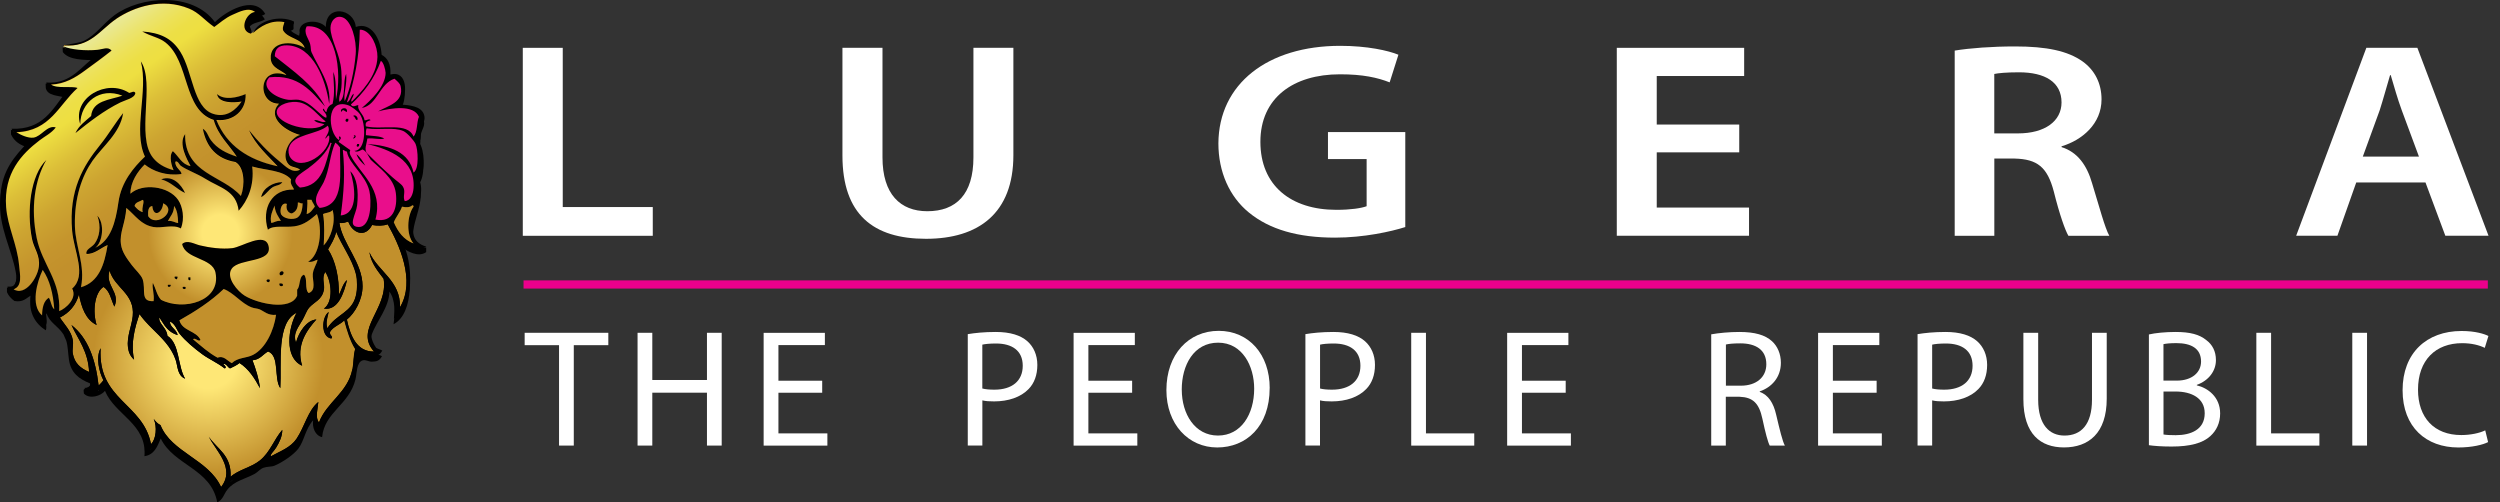
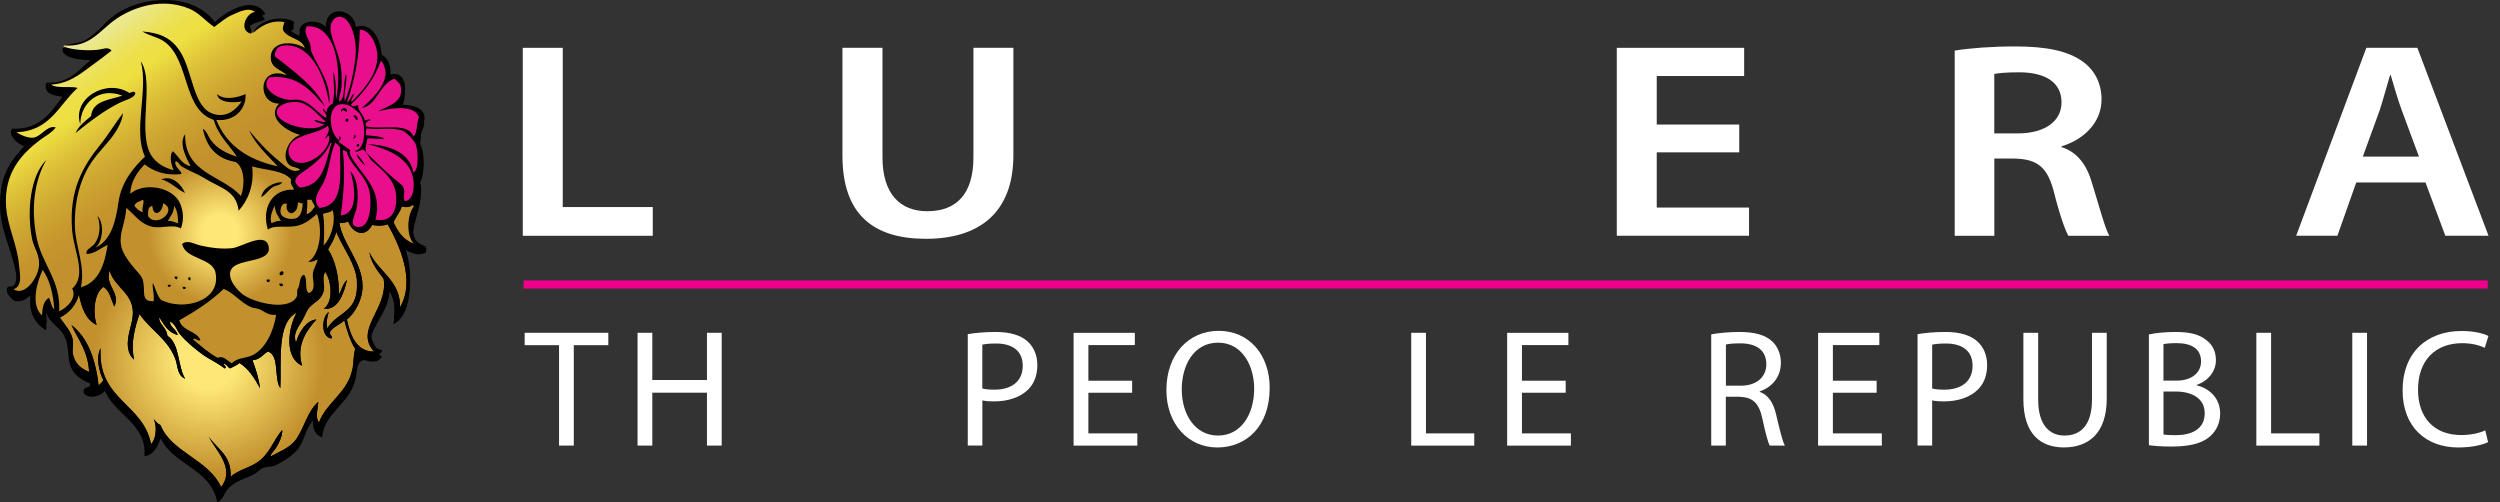
<svg xmlns="http://www.w3.org/2000/svg" width="204" height="41" viewBox="0 0 204 41" fill="none">
  <rect x="0" y="0" width="204" height="41" fill="#333333" stroke="none" />
  <g id="logo-lugera 2" clip-path="url(#clip0_1362_1048)">
    <g id="Group">
      <g id="Group_2">
        <path id="Vector" d="M42.66 3.903H45.92V16.895H53.266V19.241H42.66V3.903Z" fill="white" />
        <path id="Vector_2" d="M72.011 3.903V12.845C72.011 15.848 73.471 17.236 75.668 17.236C78.029 17.236 79.432 15.848 79.432 12.845V3.903H82.692V12.663C82.692 17.395 79.856 19.486 75.559 19.486C71.262 19.486 68.743 17.508 68.743 12.686V3.903H72.004H72.011Z" fill="white" />
-         <path id="Vector_3" d="M114.667 18.529C113.529 18.892 111.301 19.391 108.941 19.391C105.919 19.391 103.612 18.733 101.913 17.345C100.321 16.048 99.421 14.024 99.421 11.702C99.447 6.834 103.449 3.74 109.365 3.74C111.566 3.74 113.287 4.126 114.111 4.466L113.396 6.721C112.417 6.335 111.222 6.063 109.342 6.063C105.526 6.063 102.848 7.995 102.848 11.57C102.848 15.144 105.34 17.122 109.051 17.122C110.242 17.122 111.093 16.986 111.517 16.827V12.98H108.362V10.775H114.671V18.533L114.667 18.529Z" fill="white" />
        <path id="Vector_4" d="M141.922 12.432H135.19V16.937H142.721V19.237H131.93V3.903H142.323V6.203H135.19V10.163H141.922V12.44V12.432Z" fill="white" />
        <path id="Vector_5" d="M159.499 4.129C160.743 3.925 162.548 3.789 164.431 3.789C167.003 3.789 168.728 4.152 169.946 5.018C170.925 5.722 171.485 6.792 171.485 8.112C171.485 10.09 169.919 11.433 168.225 11.936V12.004C169.526 12.413 170.294 13.483 170.717 14.962C171.3 16.872 171.776 18.65 172.121 19.24H168.781C168.516 18.786 168.066 17.534 167.589 15.624C167.06 13.623 166.239 12.984 164.382 12.938H162.737V19.24H159.503V4.129H159.499ZM162.733 10.885H164.669C166.871 10.885 168.221 9.882 168.221 8.358C168.221 6.698 166.871 5.9 164.749 5.9C163.716 5.9 163.051 5.968 162.733 6.036V10.881V10.885Z" fill="white" />
        <path id="Vector_6" d="M192.269 14.891L190.733 19.237H187.367L193.094 3.903H197.258L203.064 19.237H199.539L197.92 14.891H192.273H192.269ZM197.386 12.777L195.983 8.998C195.639 8.064 195.348 7.02 195.083 6.131H195.03C194.765 7.02 194.474 8.087 194.183 8.998L192.806 12.777H197.394H197.386Z" fill="white" />
      </g>
      <path id="Vector_7" d="M203.006 22.879H42.721V23.548H203.006V22.879Z" fill="#EC008C" />
      <g id="Group_3">
        <path id="Vector_8" d="M45.618 28.166H42.812V27.156H49.639V28.166H46.821V36.359H45.618V28.166Z" fill="white" />
        <path id="Vector_9" d="M53.228 27.156V31.007H57.688V27.156H58.89V36.359H57.688V32.043H53.228V36.359H52.025V27.156H53.228Z" fill="white" />
-         <path id="Vector_10" d="M67.091 32.047H63.52V35.364H67.514V36.362H62.313V27.16H67.31V28.159H63.52V31.067H67.091V32.051V32.047Z" fill="white" />
        <path id="Vector_11" d="M78.97 27.266C79.545 27.171 80.297 27.088 81.254 27.088C82.43 27.088 83.293 27.36 83.841 27.852C84.333 28.291 84.647 28.956 84.647 29.777C84.647 30.598 84.401 31.267 83.936 31.744C83.293 32.413 82.279 32.754 81.118 32.754C80.763 32.754 80.433 32.739 80.161 32.67V36.358H78.97V27.266ZM80.161 31.702C80.422 31.77 80.751 31.797 81.144 31.797C82.582 31.797 83.456 31.086 83.456 29.845C83.456 28.605 82.578 28.03 81.281 28.03C80.763 28.03 80.365 28.071 80.157 28.124V31.702H80.161Z" fill="white" />
        <path id="Vector_12" d="M92.382 32.047H88.812V35.364H92.806V36.362H87.606V27.16H92.602V28.159H88.812V31.067H92.382V32.051V32.047Z" fill="white" />
        <path id="Vector_13" d="M103.605 31.664C103.605 34.819 101.676 36.513 99.323 36.513C96.971 36.513 95.178 34.615 95.178 31.831C95.178 28.907 96.986 26.997 99.448 26.997C101.91 26.997 103.608 28.922 103.608 31.668L103.605 31.664ZM96.433 31.801C96.433 33.782 97.5 35.541 99.387 35.541C101.275 35.541 102.341 33.805 102.341 31.717C102.341 29.875 101.384 27.962 99.399 27.962C97.413 27.962 96.43 29.792 96.43 31.797L96.433 31.801Z" fill="white" />
-         <path id="Vector_14" d="M106.521 27.266C107.095 27.171 107.848 27.088 108.805 27.088C109.981 27.088 110.844 27.36 111.392 27.852C111.884 28.291 112.198 28.956 112.198 29.777C112.198 30.598 111.952 31.267 111.487 31.744C110.844 32.413 109.83 32.754 108.669 32.754C108.313 32.754 107.984 32.739 107.712 32.67V36.358H106.521V27.266ZM107.712 31.702C107.973 31.77 108.298 31.797 108.695 31.797C110.133 31.797 111.01 31.086 111.01 29.845C111.01 28.605 110.133 28.03 108.835 28.03C108.317 28.03 107.92 28.071 107.716 28.124V31.702H107.712Z" fill="white" />
        <path id="Vector_15" d="M115.155 27.156H116.358V35.364H120.299V36.362H115.155V27.16V27.156Z" fill="white" />
        <path id="Vector_16" d="M127.761 32.047H124.191V35.364H128.185V36.362H122.984V27.16H127.981V28.159H124.191V31.067H127.761V32.051V32.047Z" fill="white" />
        <path id="Vector_17" d="M139.642 27.281C140.244 27.171 141.121 27.088 141.927 27.088C143.201 27.088 144.034 27.334 144.593 27.841C145.043 28.249 145.32 28.877 145.32 29.603C145.32 30.806 144.552 31.611 143.595 31.937V31.978C144.291 32.224 144.718 32.879 144.934 33.836C145.236 35.118 145.452 36.007 145.645 36.362H144.412C144.261 36.09 144.056 35.311 143.81 34.165C143.538 32.894 143.031 32.417 141.95 32.376H140.826V36.362H139.635V27.281H139.642ZM140.834 31.472H142.052C143.323 31.472 144.132 30.776 144.132 29.724C144.132 28.537 143.27 28.018 142.01 28.018C141.435 28.018 141.038 28.06 140.834 28.113V31.472Z" fill="white" />
        <path id="Vector_18" d="M153.133 32.047H149.563V35.364H153.557V36.362H148.356V27.16H153.353V28.159H149.563V31.067H153.133V32.051V32.047Z" fill="white" />
        <path id="Vector_19" d="M156.473 27.266C157.048 27.171 157.8 27.088 158.757 27.088C159.933 27.088 160.796 27.36 161.344 27.852C161.836 28.291 162.15 28.956 162.15 29.777C162.15 30.598 161.904 31.267 161.439 31.744C160.796 32.413 159.782 32.754 158.621 32.754C158.265 32.754 157.936 32.739 157.664 32.67V36.358H156.473V27.266ZM157.664 31.702C157.925 31.77 158.254 31.797 158.651 31.797C160.089 31.797 160.962 31.086 160.962 29.845C160.962 28.605 160.089 28.03 158.787 28.03C158.269 28.03 157.872 28.071 157.664 28.124V31.702Z" fill="white" />
        <path id="Vector_20" d="M166.315 27.156V32.618C166.315 34.668 167.23 35.542 168.463 35.542C169.817 35.542 170.706 34.641 170.706 32.618V27.156H171.909V32.535C171.909 35.36 170.419 36.51 168.418 36.51C166.531 36.51 165.108 35.443 165.108 32.576V27.156H166.311H166.315Z" fill="white" />
        <path id="Vector_21" d="M175.347 27.292C175.865 27.171 176.701 27.088 177.521 27.088C178.713 27.088 179.477 27.292 180.04 27.757C180.521 28.113 180.82 28.657 180.82 29.384C180.82 30.284 180.218 31.063 179.261 31.404V31.445C180.135 31.649 181.164 32.372 181.164 33.737C181.164 34.528 180.85 35.144 180.37 35.579C179.742 36.165 178.702 36.438 177.196 36.438C176.375 36.438 175.744 36.385 175.35 36.328V27.288L175.347 27.292ZM176.538 31.059H177.62C178.864 31.059 179.606 30.39 179.606 29.501C179.606 28.434 178.8 27.999 177.593 27.999C177.045 27.999 176.731 28.041 176.538 28.083V31.059ZM176.538 35.454C176.784 35.496 177.113 35.511 177.537 35.511C178.77 35.511 179.904 35.061 179.904 33.722C179.904 32.478 178.823 31.948 177.525 31.948H176.542V35.458L176.538 35.454Z" fill="white" />
        <path id="Vector_22" d="M184.118 27.156H185.321V35.364H189.262V36.362H184.118V27.16V27.156Z" fill="white" />
        <path id="Vector_23" d="M193.15 27.156V36.359H191.947V27.156H193.15Z" fill="white" />
        <path id="Vector_24" d="M203.029 36.075C202.605 36.294 201.717 36.514 200.593 36.514C197.995 36.514 196.051 34.876 196.051 31.843C196.051 28.809 198.006 27.009 200.866 27.009C202 27.009 202.742 27.255 203.056 27.417L202.757 28.386C202.318 28.166 201.675 28.003 200.911 28.003C198.748 28.003 197.31 29.384 197.31 31.801C197.31 34.066 198.611 35.5 200.839 35.5C201.58 35.5 202.318 35.349 202.795 35.118L203.029 36.075Z" fill="white" />
      </g>
    </g>
    <g id="Group_4">
      <g id="Group_5">
        <path id="Vector_25" fill-rule="evenodd" clip-rule="evenodd" d="M27.918 7.553C27.88 8.022 27.687 8.234 27.751 8.722C28.33 8.359 28.005 7.088 28.307 6.445C28.405 7.25 28.054 8.185 28.194 8.665C28.632 7.681 28.969 6.24 29.082 4.833C29.177 3.646 28.719 2.091 28.027 1.838C27.426 1.611 27.04 2.159 27.029 2.67C27.01 3.585 27.823 4.826 27.918 6.222C27.944 6.679 27.955 7.137 27.918 7.553Z" fill="#EB3C94" />
        <path id="Vector_26" fill-rule="evenodd" clip-rule="evenodd" d="M24.419 8.555C25.141 8.673 25.633 9.214 26.03 9.554C26.264 9.754 26.563 10.061 26.699 10C26.764 9.637 26.328 9.482 26.419 9.278C26.567 9.316 26.537 9.527 26.699 9.554V9.539C26.767 9.161 26.964 8.975 27.195 8.888C27.414 8.018 27.27 7.073 27.251 6.279C27.531 6.899 27.422 7.837 27.475 8.555C27.985 6.248 27.527 2.394 25.088 2.557C24.785 3.094 25.254 3.578 25.364 3.998C25.444 4.297 25.398 4.497 25.474 4.667C26.026 5.908 27.115 7.269 26.919 8.888C26.737 7.636 26.26 6.059 25.379 5.068C25.372 5.061 25.368 5.057 25.364 5.049C25.228 4.898 25.084 4.762 24.929 4.641C24.922 4.637 24.914 4.626 24.906 4.626C24.834 4.569 24.755 4.516 24.679 4.467C24.664 4.459 24.653 4.448 24.642 4.444C24.562 4.399 24.479 4.353 24.396 4.319C24.396 4.319 24.388 4.319 24.388 4.316C24.305 4.281 24.222 4.251 24.139 4.221C24.123 4.221 24.105 4.213 24.089 4.21C24.002 4.183 23.915 4.164 23.825 4.149C23.809 4.149 23.787 4.145 23.768 4.142C23.673 4.126 23.579 4.119 23.48 4.115C22.826 4.1 22.497 4.368 22.482 5.004C23.999 6.222 25.644 7.319 26.59 9.111C25.512 7.912 24.4 6.452 22.036 6.725C21.275 7.553 22.512 8.412 23.59 8.559C23.851 8.593 24.161 8.514 24.422 8.559L24.419 8.555Z" fill="#EB3C94" />
        <path id="Vector_27" fill-rule="evenodd" clip-rule="evenodd" d="M28.916 8.055C28.938 8.324 28.632 8.547 28.749 8.721C29.453 8.006 30.826 6.671 30.86 5.06C30.878 4.209 30.357 2.949 29.528 2.836H29.419C29.388 5.011 28.984 7.038 28.363 8.778C28.666 8.657 28.67 8.233 28.919 8.055H28.916Z" fill="#EB3C94" />
        <path id="Vector_28" fill-rule="evenodd" clip-rule="evenodd" d="M27.808 12.443C27.702 12.292 27.569 12.16 27.418 12.054C27.1 12.719 26.998 13.582 26.783 14.395C26.771 14.425 26.767 14.456 26.756 14.489C26.73 14.592 26.699 14.686 26.665 14.784C26.654 14.822 26.643 14.856 26.631 14.894C26.582 15.023 26.533 15.151 26.476 15.272C26.457 15.31 26.438 15.344 26.419 15.378C26.419 15.386 26.416 15.393 26.412 15.397C26.102 15.961 25.466 16.747 26.14 17.379C28.269 17.179 27.759 14.463 27.808 12.44V12.443Z" fill="#EB3C94" />
        <path id="Vector_29" fill-rule="evenodd" clip-rule="evenodd" d="M28.692 8.945C28.836 9.248 29.18 8.96 29.305 9.002C29.169 9.395 29.767 9.755 29.804 10.223C29.99 10.277 30.186 10.053 30.304 10.223C30.084 10.299 29.823 10.337 29.918 10.723C31.249 11.037 33.318 10.341 33.806 11.555C34.143 11.211 34.037 10.42 34.249 9.944C33.81 8.926 31.96 9.236 30.916 9.505C31.658 9.059 33.061 8.798 32.747 7.447C32.69 7.209 32.463 7.035 32.248 6.838C31.007 7.247 30.837 9.013 29.585 9.225C30.266 8.661 31.533 7.466 31.525 6.339C31.525 6.127 31.344 5.443 31.136 5.394C30.606 6.865 29.74 7.996 28.692 8.953V8.945Z" fill="#EB3C94" />
        <path id="Vector_30" fill-rule="evenodd" clip-rule="evenodd" d="M32.97 11.108C32.175 10.756 31.007 11.055 29.97 10.889C29.914 11.036 29.906 11.229 29.918 11.441C30.424 11.524 31.052 11.494 31.415 11.721C31.045 11.842 30.534 11.649 30.031 11.721C29.989 12.182 29.728 12.636 30.031 12.943C30.519 13.438 31.483 14.357 32.085 14.886C32.421 15.182 32.784 15.409 32.921 15.605C33.216 16.036 32.894 16.407 33.083 16.827C33.537 16.827 33.768 16.275 33.806 15.772C33.976 13.434 31.858 12.617 30.031 12.163C31.937 12.292 33.431 12.829 33.806 14.497C34.29 14.206 34.154 12.587 33.972 12.163C33.851 11.883 33.28 11.248 32.974 11.108H32.97Z" fill="#EB3C94" />
        <path id="Vector_31" fill-rule="evenodd" clip-rule="evenodd" d="M28.36 12.773C28.197 12.788 28.189 12.648 28.023 12.663C28.216 14.528 28.117 16.094 27.86 17.992C29.362 17.856 29.006 15.515 28.636 14.384C29.188 14.91 29.32 15.999 29.192 17.16C29.108 17.924 28.375 18.904 29.301 18.938C30.36 18.98 30.372 16.756 30.19 15.999C29.865 14.645 28.53 13.832 28.36 12.777V12.773Z" fill="#EB3C94" />
        <path id="Vector_32" fill-rule="evenodd" clip-rule="evenodd" d="M30.304 13.441C30.1 13.146 29.986 12.757 29.638 12.609C29.479 12.678 29.169 12.882 28.973 12.719C29.952 12.711 29.945 10.476 29.415 9.72C29.23 9.459 28.696 9.073 28.473 9.001C26.616 8.369 26.813 11.214 27.694 11.83C27.864 11.747 27.573 11.516 27.808 11.554C27.997 11.766 27.705 11.819 27.694 12C28.008 12.224 28.322 12.443 28.64 12.666C28.583 12.825 28.583 12.897 28.64 13.056C29.442 14.618 31.386 15.817 30.693 18.328C32.135 18.619 32.513 17.398 32.358 16.161C32.203 14.894 30.962 14.085 30.304 13.441Z" fill="#EB3C94" />
        <path id="Vector_33" fill-rule="evenodd" clip-rule="evenodd" d="M26.525 10.552C26.237 10.454 25.859 10.442 25.693 10.219C26.071 10.17 26.324 10.491 26.638 10.329C26.044 9.898 25.42 8.978 24.532 8.774C23.802 8.608 22.701 8.918 22.644 9.5C22.538 10.552 25.651 11.373 26.529 10.552H26.525Z" fill="#EB3C94" />
-         <path id="Vector_34" fill-rule="evenodd" clip-rule="evenodd" d="M26.918 11.494C26.831 11.377 26.721 11.702 26.585 11.717C26.736 11.404 27.039 11.044 26.805 10.666C25.954 11.407 23.979 11.332 23.643 12.44C23.556 12.716 23.609 13.064 23.756 13.272C24.622 14.509 27.119 12.856 26.918 11.494Z" fill="#EB3C94" />
-         <path id="Vector_35" fill-rule="evenodd" clip-rule="evenodd" d="M27.085 12.163C27.172 12.152 27.093 12.073 27.029 12.054C26.711 12.897 25.977 13.567 25.255 14.107C24.585 14.603 23.613 15.034 24.532 15.715C26.431 15.575 26.616 13.726 27.085 12.16V12.163Z" fill="#EB3C94" />
      </g>
      <path id="Vector_36" fill-rule="evenodd" clip-rule="evenodd" d="M34.158 20.22C34.158 20.22 34.128 20.224 34.109 20.235C32.827 19.173 34.934 16.639 34.158 15.073C34.71 14.396 34.631 12.724 34.158 12.017C34.4 11.744 34.245 11.377 34.328 11.014C34.438 10.504 34.748 10.239 34.548 9.736C34.291 9.093 33.383 9.021 32.66 8.961C33.22 8.196 33.269 6.15 31.828 6.521C31.877 5.693 31.616 5.174 31.106 4.91C31.038 3.601 30.262 2.202 28.999 2.633C28.859 1.101 26.541 0.776 26.552 2.633C25.909 1.903 23.95 2.088 24.498 3.408C24.097 3.234 23.711 3.053 23.5 2.689C23.537 2.504 23.795 2.534 23.908 2.417C23.919 2.417 23.927 2.41 23.935 2.406C23.935 2.406 23.935 2.391 23.942 2.376C23.961 2.33 23.965 2.277 23.95 2.198C23.95 2.186 23.95 2.179 23.95 2.171C23.953 2.137 23.961 1.937 23.95 1.891C23.942 1.842 23.931 1.801 23.931 1.801C23.931 1.801 23.651 1.937 23.628 1.956C23.621 1.963 23.59 2.001 23.56 2.05C22.599 1.789 21.397 2.096 20.837 2.761C20.587 2.988 20.444 3.189 20.444 3.189C20.61 2.867 20.232 2.678 20.334 2.247C20.546 1.812 21.238 1.854 21.612 1.581C20.671 -0.03 18.325 1.422 17.501 2.247C15.697 -0.242 11.423 0.095 9.286 1.695C8.73 2.107 8.272 2.64 7.784 3.083C7.584 3.257 7.398 3.412 7.217 3.537C6.975 3.699 6.729 3.801 6.494 3.87C6.302 3.915 6.097 3.938 5.908 3.96C5.458 3.975 5.137 3.881 5.137 3.881C5.091 3.866 5.129 4.161 5.125 4.248C5.628 4.913 6.816 4.891 7.958 4.917C6.71 5.685 5.545 7.1 3.737 6.816C3.707 6.816 3.741 7.119 3.737 7.194C3.888 7.837 4.743 7.78 5.345 7.973C4.323 9.274 2.716 10.954 0.912 10.602C0.893 10.602 0.897 10.92 0.9 10.973C1.161 11.529 1.642 11.861 2.289 12.028C1.146 13.2 0.155 14.343 0.015 16.294C-0.143 18.465 0.972 20.379 1.29 22.233C1.403 22.891 1.354 23.435 0.568 23.469V23.84C0.7 24.15 0.923 24.373 1.18 24.562C1.899 24.687 2.126 24.332 2.515 24.12C2.27 25.497 2.92 26.45 3.737 26.953C3.888 26.605 3.593 25.954 3.79 25.565C4.055 26.34 4.698 26.556 5.178 27.286C5.224 27.38 5.311 27.569 5.409 27.808C5.549 28.277 5.545 28.799 5.625 29.34C5.776 30.429 6.441 30.921 7.345 31.284C7.436 31.662 7.092 31.635 6.873 31.756C6.786 31.802 6.839 31.968 6.846 32.116C7.308 32.604 8.238 32.312 8.567 31.896C9.38 33.867 12.009 34.586 11.786 37.225C12.595 37.112 12.841 36.428 13.117 35.781C14.184 37.99 17.221 38.228 17.728 41C18.223 40.747 18.254 40.323 18.56 39.945C19.12 39.245 19.978 39.098 20.784 38.667C21.03 38.53 21.223 38.266 21.506 38.167C21.835 38.054 22.13 38.107 22.395 38.001C23.019 37.744 23.95 37.127 24.339 36.613C24.846 35.943 24.888 35.051 25.561 34.283C25.448 34.884 25.727 35.554 26.283 35.671C26.48 33.625 28.511 33.027 29.007 30.954C29.131 30.433 29.082 29.536 29.616 29.4C29.85 29.343 30.096 29.517 30.334 29.514C30.75 29.502 30.954 29.449 31.17 29.067C31.023 28.973 30.815 28.939 30.667 28.844C30.395 28.454 30.13 27.849 30.334 27.29C30.724 26.238 31.76 25.058 31.775 23.795C32.271 24.449 32.237 25.603 32.112 26.457C33.814 25.599 33.712 21.824 32.781 20.183C33.22 20.478 34.109 21.045 34.778 20.572V20.198C34.778 20.198 34.203 20.224 34.169 20.224L34.158 20.22ZM5.352 4.036C5.352 4.036 5.371 4.044 5.379 4.055C5.352 4.055 5.322 4.051 5.292 4.047C5.311 4.044 5.333 4.04 5.352 4.036ZM8.004 31.851L8.079 31.824C8.057 31.847 8.034 31.874 8.007 31.896C8.007 31.881 8.007 31.866 8 31.851H8.004ZM12.278 36.639C12.304 36.62 12.338 36.602 12.368 36.579C12.342 36.613 12.315 36.643 12.285 36.669C12.285 36.662 12.285 36.647 12.278 36.639ZM19.127 39.079C19.006 39.154 18.885 39.238 18.783 39.336C18.84 39.249 18.968 39.162 19.127 39.079Z" fill="black" />
      <path id="Vector_37" d="M4.713 25.557L4.861 25.504C5.213 25.379 5.806 24.951 6.022 24.388C6.124 24.116 6.12 23.84 6.007 23.597C6.499 23.121 6.604 22.523 6.551 21.854C6.608 22.361 6.608 22.875 6.499 23.439L6.468 23.609L6.631 23.56C8.193 23.106 8.639 21.521 8.87 20.031L8.9 19.849L8.726 19.917C8.537 19.993 8.352 20.11 8.17 20.22C7.841 20.424 7.501 20.632 7.138 20.636C7.145 20.511 7.274 20.413 7.455 20.273C7.58 20.182 7.705 20.087 7.796 19.966C8.015 19.671 8.193 19.233 8.212 18.703C8.216 18.794 8.212 18.892 8.204 18.991C8.163 19.513 7.966 19.97 7.705 20.155L7.807 20.337C9.131 19.728 9.524 18.151 9.755 16.54C9.993 14.879 11.022 13.71 11.888 12.878L11.941 12.829L11.911 12.761C11.382 11.638 11.51 10.201 11.646 8.684C11.726 7.791 11.809 6.876 11.745 6.021C11.9 6.819 11.847 7.814 11.794 8.786C11.71 10.378 11.627 12.027 12.403 12.984C12.807 13.476 13.337 13.797 14.124 14.017L14.343 14.081L14.248 13.873C14.127 13.631 13.904 12.897 14.112 12.519C14.226 12.633 14.324 12.757 14.43 12.886C14.702 13.226 14.982 13.578 15.519 13.688L15.727 13.733L15.565 13.412C15.326 12.962 14.873 12.107 15.005 11.441C15.16 13.306 16.453 14.04 17.709 14.751C18.383 15.133 19.075 15.53 19.57 16.097L19.687 16.23L19.748 16.067C20.077 15.186 20.092 13.646 19.256 13.162L19.222 13.151C17.887 12.928 17.066 12.167 16.715 10.836C16.79 10.934 16.843 11.048 16.9 11.165C16.964 11.29 17.028 11.418 17.119 11.543C17.584 12.16 18.231 12.568 19.279 12.912L19.563 13.007L19.4 12.757C19.196 12.455 18.969 12.167 18.749 11.891C18.25 11.256 17.777 10.658 17.532 9.807L17.547 9.856C18.367 11.884 20.024 13.139 22.619 13.695L22.936 13.764L22.721 13.525C22.562 13.351 22.392 13.173 22.21 12.988C21.809 12.576 21.378 12.13 21.007 11.63C21.495 12.164 22.085 12.75 22.744 13.287C22.808 13.336 22.876 13.397 22.948 13.457C23.284 13.748 23.666 14.077 24.101 14.077C24.249 14.077 24.392 14.04 24.529 13.96L24.669 13.881L24.54 13.786C24.37 13.661 24.188 13.616 24.037 13.574C23.867 13.529 23.723 13.487 23.613 13.359C23.386 13.094 23.33 12.723 23.458 12.315C23.625 11.766 24.079 11.26 24.506 11.142L24.877 11.04L24.502 10.942C23.825 10.768 22.774 10.204 22.562 9.497C22.467 9.183 22.562 8.865 22.834 8.559L22.989 8.385H22.759C21.995 8.385 21.594 7.78 21.597 7.186C21.597 6.653 21.919 6.116 22.634 6.116C22.846 6.116 23.08 6.169 23.33 6.256L23.655 6.373L23.451 6.097C23.345 5.945 23.156 5.836 22.959 5.719C22.604 5.511 22.229 5.291 22.195 4.815C22.172 4.493 22.252 4.228 22.433 4.035C22.66 3.793 23.035 3.657 23.492 3.657C23.95 3.657 24.43 3.79 24.816 4.024L25.058 4.168L24.971 3.903C24.812 3.43 24.4 3.234 23.995 3.044C23.666 2.889 23.356 2.746 23.197 2.454C23.167 2.284 23.201 2.186 23.247 2.069C23.273 1.997 23.299 1.929 23.311 1.838L23.326 1.74L23.224 1.721C23.061 1.69 22.895 1.672 22.736 1.672C21.87 1.672 21.223 2.125 20.735 2.538L20.671 2.655C20.474 2.844 20.497 2.606 20.451 2.651C20.092 2.545 20.032 2.273 20.047 2.054C20.077 1.6 20.466 1.127 20.826 1.093L21.091 1.07L20.879 0.907C20.709 0.775 20.497 0.707 20.259 0.707C19.869 0.707 19.46 0.892 19.109 1.047C19.052 1.074 18.999 1.097 18.946 1.119C18.507 1.308 18.125 1.6 17.792 1.861C17.686 1.94 17.588 2.019 17.49 2.088C17.21 1.887 16.972 1.683 16.748 1.486C16.366 1.153 16.003 0.836 15.478 0.616C14.808 0.34 14.097 0.2 13.36 0.2C11.578 0.2 10.137 0.987 9.437 1.46C9.074 1.702 8.753 1.982 8.443 2.262C7.622 2.984 6.971 3.706 5.579 3.657L5.5 3.672H5.455C5.269 3.718 5.273 3.665 5.235 3.71L5.182 3.824L5.292 3.918C5.784 4.119 6.4 4.232 7.217 4.232C7.471 4.232 7.72 4.221 7.955 4.194C8.087 4.183 8.212 4.156 8.333 4.126C8.583 4.069 8.798 4.032 8.949 4.141C8.303 4.652 7.671 5.11 7.005 5.598L6.824 5.73C6.082 6.271 5.247 6.778 4.161 6.823L3.866 6.831L4.101 7.008C4.377 7.216 4.838 7.235 5.288 7.235H5.598C5.769 7.235 5.958 7.235 6.113 7.262C5.735 7.617 5.405 8.022 5.084 8.415C4.15 9.561 3.268 10.643 1.324 10.711H1.075L1.275 10.904C1.449 11.014 2.054 11.369 2.599 11.369C2.644 11.369 2.69 11.369 2.731 11.362C3.042 11.324 3.306 11.112 3.563 10.908C3.828 10.692 4.074 10.484 4.354 10.496C4.127 10.741 3.847 10.927 3.575 11.104C3.435 11.199 3.287 11.294 3.155 11.396C1.756 12.466 0.178 14.059 0.394 16.925C0.458 17.758 0.693 18.548 0.923 19.316C1.147 20.057 1.374 20.829 1.449 21.646C1.457 21.744 1.472 21.846 1.483 21.945C1.566 22.69 1.638 23.333 1.075 23.537L0.867 23.605L1.052 23.722C1.207 23.817 1.374 23.866 1.544 23.866C2.387 23.866 3.159 22.64 3.268 21.816C3.348 21.192 3.159 20.734 2.977 20.299C2.875 20.053 2.765 19.796 2.709 19.505C2.372 17.807 2.463 15.598 3.166 14.134C2.603 15.685 2.497 17.572 2.894 19.497C3.072 20.367 3.431 21.109 3.779 21.823C4.301 22.913 4.804 23.942 4.725 25.409L4.717 25.564L4.713 25.557ZM6.272 20.379C6.154 19.872 6.03 19.346 5.984 18.847C5.697 15.56 6.896 13.582 8.238 11.925C8.59 11.494 8.9 11.036 9.203 10.59C9.407 10.291 9.615 9.985 9.838 9.69C9.558 10.598 8.923 11.328 8.303 12.039C7.996 12.394 7.701 12.727 7.459 13.079C6.76 14.081 5.935 15.836 5.999 18.472C6.014 19.168 6.158 19.819 6.294 20.454C6.321 20.56 6.34 20.662 6.362 20.768C6.336 20.643 6.302 20.515 6.272 20.383V20.379ZM19.687 8.204C19.559 8.226 19.305 8.26 19.007 8.26C18.689 8.26 18.201 8.219 17.955 7.977C18.159 8.064 18.398 8.113 18.666 8.113C19.158 8.113 19.631 7.969 19.933 7.848C19.933 7.958 19.922 8.06 19.903 8.162L19.684 8.2L19.687 8.204ZM17.49 9.686L17.505 9.72L17.463 9.705C16.125 9.27 15.693 7.924 15.236 6.494C14.865 5.325 14.479 4.119 13.553 3.392C13.25 3.158 12.921 3.033 12.573 2.901C12.456 2.855 12.335 2.81 12.21 2.761C13.348 2.946 14.067 3.419 14.623 4.304C14.997 4.905 15.236 5.692 15.474 6.449C15.882 7.787 16.272 9.051 17.342 9.399C18.258 9.701 19.12 9.331 19.793 8.362L19.903 8.207C19.831 8.548 19.676 8.858 19.438 9.107C19.014 9.554 18.367 9.769 17.668 9.698L17.494 9.679L17.49 9.686Z" fill="#FCBB36" />
      <path id="Vector_38" d="M26.325 19.88L26.306 20.293L26.495 20.092C27.1 19.472 27.543 18.182 27.244 17.108L27.183 16.881L27.059 17.081C26.991 17.191 26.824 17.233 26.65 17.274C26.54 17.305 26.423 17.331 26.325 17.38L26.253 17.414L26.268 17.49C26.404 18.231 26.359 19.188 26.329 19.884L26.325 19.88Z" fill="#FCBB36" />
      <path id="Vector_39" d="M33.859 16.887V16.85C33.84 16.687 33.757 16.615 33.621 16.645L33.59 16.653L33.568 16.676C33.443 16.8 33.212 16.827 32.83 16.759L32.739 16.74L32.709 16.827C32.63 17.08 32.501 17.281 32.369 17.496C32.255 17.682 32.134 17.875 32.047 18.102L32.032 18.139L32.047 18.177C32.448 19.108 32.982 19.675 33.719 19.955L33.833 19.788C33.25 19.142 33.345 17.576 33.833 16.925L33.859 16.891V16.887Z" fill="#FCBB36" />
      <path id="Vector_40" d="M15.863 27.531C15.795 27.531 15.734 27.561 15.685 27.61L15.609 27.694L15.696 27.762C15.817 27.864 15.938 27.966 16.063 28.068C16.57 28.492 17.092 28.934 17.709 29.267L17.75 29.29L17.796 29.275C18.087 29.157 18.329 29.324 18.556 29.502C18.658 29.577 18.764 29.664 18.877 29.713L18.945 29.744L18.998 29.691C19.271 29.422 19.619 29.346 19.982 29.263C20.224 29.21 20.47 29.157 20.697 29.044C21.797 28.48 22.467 26.956 22.641 25.689L22.66 25.553L22.527 25.568C22.081 25.617 21.79 25.443 21.532 25.288C21.438 25.231 21.343 25.175 21.249 25.133C21.135 25.084 21.01 25.061 20.893 25.042C20.787 25.023 20.674 25.001 20.579 24.967C20.171 24.808 19.811 24.513 19.46 24.225C19.1 23.93 18.726 23.62 18.299 23.465L18.238 23.442L18.193 23.488C17.281 24.358 16.143 25.163 14.607 26.022L14.535 26.064L14.554 26.139C14.683 26.661 15.095 26.884 15.496 27.1C15.787 27.255 16.059 27.406 16.222 27.66C16.188 27.645 16.146 27.622 16.109 27.603C16.033 27.565 15.954 27.52 15.863 27.52V27.531Z" fill="#FCBB36" />
      <path id="Vector_41" d="M24.374 18.287C24.328 18.299 24.287 18.31 24.241 18.317C24.169 18.336 24.094 18.352 24.022 18.363C23.799 18.393 23.576 18.401 23.383 18.401C23.311 18.401 23.235 18.401 23.163 18.401C23.091 18.401 23.02 18.401 22.948 18.401C22.584 18.401 22.206 18.416 21.93 18.578C21.707 17.742 21.817 16.914 22.237 16.343C22.626 15.814 23.227 15.549 23.976 15.575L24.063 15.583L24.082 15.5C24.105 15.394 24.044 15.303 23.98 15.205C23.893 15.061 23.791 14.906 23.859 14.671L23.874 14.618L23.837 14.577C23.364 14.021 22.505 13.866 21.673 13.714C21.317 13.65 20.951 13.582 20.625 13.488L20.474 13.446L20.493 13.605C20.69 15.216 20.047 16.347 19.555 16.96C19.336 15.81 18.511 15.386 17.641 14.951C17.373 14.811 17.089 14.668 16.82 14.501C16.484 14.289 16.124 14.123 15.776 13.957C15.417 13.79 15.077 13.627 14.827 13.45C14.804 13.434 14.767 13.382 14.736 13.336C14.653 13.219 14.551 13.075 14.396 13.075C14.354 13.075 14.309 13.086 14.267 13.109L14.222 13.143V13.196C14.192 13.529 14.381 13.737 14.536 13.903C14.604 13.979 14.668 14.043 14.698 14.111C13.685 14.233 12.603 13.934 11.888 13.344L11.82 13.283L11.752 13.351C11.302 13.794 10.553 14.702 10.557 15.814V16.048L10.731 15.889C11.09 15.564 11.631 15.382 12.255 15.382C13.178 15.382 14.044 15.772 14.46 16.373C14.797 16.858 14.971 17.765 14.714 18.499C14.524 18.412 14.301 18.374 14.021 18.374C13.821 18.374 13.617 18.393 13.416 18.412C13.099 18.442 12.788 18.465 12.565 18.427C11.847 18.302 11.438 17.898 10.965 17.425C10.788 17.247 10.602 17.069 10.394 16.892L10.239 16.763L10.224 16.967C10.182 17.538 10.065 17.996 9.955 18.404C9.823 18.926 9.706 19.377 9.778 19.929C9.865 20.594 10.258 21.128 10.61 21.597L10.685 21.699C10.784 21.831 10.909 21.975 11.033 22.111C11.257 22.361 11.491 22.622 11.555 22.837C11.642 23.102 11.65 23.371 11.658 23.635C11.669 24.172 11.676 24.732 12.554 24.683H12.637L12.652 24.596C12.694 24.286 12.652 23.995 12.618 23.73C12.611 23.692 12.607 23.654 12.599 23.616C12.599 23.62 12.607 23.628 12.607 23.635C12.728 23.957 12.857 24.297 13.08 24.543L13.11 24.562C13.182 24.596 13.257 24.634 13.329 24.664C13.352 24.675 13.375 24.683 13.394 24.691C13.45 24.717 13.515 24.736 13.59 24.762L13.632 24.774C13.711 24.8 13.791 24.823 13.87 24.838L13.912 24.853C13.98 24.868 14.052 24.88 14.124 24.895L14.192 24.906C14.264 24.914 14.332 24.925 14.4 24.929L14.449 24.936C14.532 24.944 14.615 24.948 14.706 24.952H14.827C14.873 24.952 14.922 24.952 14.971 24.948H15.035C15.118 24.94 15.198 24.936 15.285 24.925C16.344 24.808 17.539 24.252 17.724 23.034L17.732 22.973C17.739 22.921 17.743 22.86 17.743 22.803C17.743 22.78 17.747 22.754 17.747 22.728C17.747 22.667 17.743 22.61 17.743 22.554L17.736 22.482C17.728 22.395 17.717 22.311 17.698 22.224C17.566 21.563 16.919 21.279 16.291 20.999C15.697 20.738 15.133 20.488 14.993 19.951C15.084 19.887 15.186 19.853 15.311 19.853C15.504 19.853 15.723 19.933 15.931 20.008C16.06 20.053 16.181 20.095 16.295 20.125C16.703 20.227 17.516 20.39 18.348 20.39C18.579 20.39 18.799 20.375 18.995 20.352C19.23 20.322 19.551 20.194 19.892 20.061C20.349 19.88 20.871 19.675 21.257 19.675C21.578 19.675 21.752 19.808 21.82 20.107C21.866 20.299 21.847 20.458 21.768 20.591C21.56 20.923 20.954 21.06 20.368 21.192C20.206 21.23 20.035 21.268 19.88 21.309L19.846 21.321C19.786 21.336 19.718 21.355 19.661 21.373L19.642 21.381C19.585 21.4 19.532 21.419 19.468 21.438L19.449 21.449C19.392 21.468 19.339 21.491 19.29 21.514L19.26 21.529C19.211 21.551 19.165 21.578 19.124 21.604L19.105 21.619C19.059 21.646 19.018 21.68 18.976 21.714L18.946 21.74C18.901 21.782 18.867 21.82 18.84 21.858C18.806 21.899 18.78 21.945 18.753 22.001C18.745 22.02 18.742 22.032 18.73 22.066C18.719 22.096 18.712 22.122 18.7 22.149C18.693 22.179 18.689 22.206 18.685 22.236C18.681 22.255 18.677 22.277 18.674 22.296C18.674 22.331 18.67 22.361 18.67 22.395C18.67 23.151 19.498 23.98 19.922 24.229C20.519 24.592 21.696 24.978 22.698 24.978C23.557 24.978 24.124 24.706 24.343 24.184L24.351 23.681C24.476 23.529 24.514 23.314 24.551 23.098C24.593 22.864 24.635 22.644 24.774 22.55C24.861 22.686 24.869 22.928 24.877 23.159C24.888 23.492 24.899 23.836 25.13 24.002L25.172 24.032L25.225 24.017C25.758 23.817 25.701 23.31 25.648 22.864C25.629 22.694 25.61 22.523 25.622 22.372C25.644 22.126 25.728 21.937 25.822 21.729C25.894 21.57 25.97 21.404 26.008 21.215L26.042 21.048L25.879 21.09C25.803 21.116 25.735 21.143 25.667 21.173C25.595 21.203 25.527 21.234 25.448 21.249C26.238 20.488 26.405 18.613 25.947 17.432L25.894 17.3L25.648 17.5C25.274 17.807 24.888 18.132 24.355 18.287H24.374Z" fill="#FCBB36" />
      <path id="Vector_42" d="M13.616 17.973L13.529 18.147L13.722 18.128C13.923 18.102 14.051 18.151 14.191 18.204C14.293 18.242 14.399 18.279 14.532 18.295L14.649 18.306V18.189C14.637 17.5 14.528 17.039 14.293 16.736L14.104 16.498V16.804C14.104 17.19 13.957 17.421 13.798 17.671C13.733 17.769 13.669 17.867 13.616 17.977V17.973Z" fill="#FCBB36" />
      <path id="Vector_43" d="M13.363 16.483L13.223 16.423L13.216 16.574C13.193 16.994 12.944 17.27 12.788 17.27C12.664 17.27 12.569 17.088 12.539 16.79L12.527 16.68L12.421 16.699C11.949 16.767 11.979 17.334 11.998 17.641V17.671L12.017 17.694C12.18 17.939 12.421 18.072 12.717 18.072C13.204 18.072 13.742 17.675 13.836 17.247C13.904 16.933 13.734 16.654 13.367 16.483H13.363Z" fill="#FCBB36" />
-       <path id="Vector_44" d="M22.327 16.706C22.308 16.759 22.285 16.82 22.262 16.872C22.1 17.258 21.903 17.739 22.047 18.215L22.073 18.302L22.16 18.291C22.278 18.272 22.368 18.234 22.459 18.2C22.592 18.151 22.713 18.098 22.913 18.128L23.125 18.155L23.019 17.973C22.981 17.901 22.939 17.837 22.902 17.776C22.735 17.508 22.58 17.258 22.531 16.895C22.523 16.861 22.531 16.797 22.531 16.759L22.327 16.71V16.706Z" fill="#FCBB36" />
+       <path id="Vector_44" d="M22.327 16.706C22.308 16.759 22.285 16.82 22.262 16.872C22.1 17.258 21.903 17.739 22.047 18.215L22.073 18.302L22.16 18.291C22.592 18.151 22.713 18.098 22.913 18.128L23.125 18.155L23.019 17.973C22.981 17.901 22.939 17.837 22.902 17.776C22.735 17.508 22.58 17.258 22.531 16.895C22.523 16.861 22.531 16.797 22.531 16.759L22.327 16.71V16.706Z" fill="#FCBB36" />
      <path id="Vector_45" d="M23.798 17.304C23.696 17.285 23.616 17.232 23.564 17.141C23.469 16.99 23.473 16.786 23.518 16.672L23.56 16.574L23.458 16.536C23.261 16.457 23.079 16.513 22.951 16.68C22.796 16.888 22.762 17.24 22.822 17.44C22.921 17.777 23.397 17.954 23.798 17.954C23.93 17.954 24.055 17.936 24.176 17.901C24.706 17.735 24.797 17.001 24.804 16.581V16.449L24.675 16.479C24.615 16.494 24.581 16.483 24.528 16.464C24.475 16.442 24.407 16.407 24.29 16.426L24.199 16.442V16.532C24.218 16.933 24.085 17.183 23.794 17.311L23.798 17.304Z" fill="#FCBB36" />
      <path id="Vector_46" d="M11.702 16.211L11.649 16.181L11.596 16.215C11.532 16.256 11.46 16.287 11.377 16.321C11.173 16.404 10.942 16.502 10.885 16.786L10.874 16.835L10.908 16.873C11.075 17.066 11.283 17.312 11.627 17.406L11.808 17.455L11.755 17.274C11.706 17.111 11.748 16.907 11.782 16.733C11.827 16.51 11.869 16.302 11.702 16.215V16.211Z" fill="#FCBB36" />
      <path id="Vector_47" d="M24.986 16.31C25.001 16.62 24.979 16.881 24.956 17.153C24.945 17.255 24.937 17.354 24.929 17.46L24.922 17.607L25.062 17.569C25.361 17.486 25.523 17.27 25.674 17.062C25.712 17.013 25.746 16.968 25.784 16.922L25.822 16.877L25.803 16.824C25.762 16.718 25.712 16.631 25.663 16.548C25.607 16.457 25.557 16.37 25.523 16.272L25.501 16.196H24.979L24.986 16.306V16.31Z" fill="#FCBB36" />
      <g id="Group_6">
        <path id="Vector_48" fill-rule="evenodd" clip-rule="evenodd" d="M5.878 23.575C7.1 22.49 6.029 20.58 5.878 18.855C5.591 15.565 6.775 13.564 8.155 11.862C8.843 11.014 9.373 10.08 10.042 9.252C9.793 10.89 8.367 11.96 7.546 13.136C6.684 14.373 6.048 16.162 6.105 18.465C6.143 20.186 6.96 21.609 6.604 23.462C8.049 23.042 8.518 21.639 8.772 20.02C8.219 20.247 7.69 20.788 7.047 20.742C6.952 20.372 7.489 20.213 7.713 19.907C8.098 19.388 8.265 18.526 7.936 17.633C8.548 18.223 8.39 19.804 7.765 20.243C9.021 19.661 9.418 18.178 9.657 16.521C9.891 14.865 10.897 13.685 11.82 12.803C10.822 10.682 12.119 7.436 11.487 5.031C12.679 6.835 11.049 11.147 12.49 12.913C12.872 13.382 13.393 13.7 14.154 13.912C14.04 13.677 13.734 12.758 14.097 12.357C14.574 12.769 14.797 13.431 15.542 13.579C15.296 13.098 14.502 11.763 15.099 10.969C15.046 14.218 18.159 14.309 19.649 16.018C19.994 15.111 19.945 13.673 19.207 13.246C17.671 12.985 16.832 12.028 16.54 10.527C16.911 10.746 16.968 11.158 17.21 11.472C17.709 12.138 18.424 12.508 19.317 12.807C18.67 11.824 17.789 11.079 17.429 9.808C14.906 8.987 15.493 5.042 13.488 3.48C12.962 3.072 12.361 3.015 11.601 2.591C13.042 2.697 14.002 3.125 14.71 4.255C15.735 5.901 15.75 8.771 17.376 9.309C18.5 9.679 19.271 8.942 19.706 8.31C19.086 8.416 17.804 8.461 17.705 7.701C18.303 8.231 19.366 7.989 20.035 7.701C20.099 9.014 19.041 9.963 17.649 9.812C18.488 11.896 20.239 13.072 22.645 13.59C21.911 12.788 20.829 11.85 20.311 10.648C21.015 11.525 21.881 12.452 22.811 13.201C23.262 13.564 23.852 14.226 24.476 13.866C24.135 13.617 23.772 13.7 23.53 13.424C22.861 12.637 23.697 11.253 24.476 11.037C23.409 10.761 21.696 9.66 22.755 8.484C20.92 8.484 21.041 5.296 23.364 6.154C23.091 5.772 22.149 5.632 22.085 4.823C21.983 3.408 23.78 3.276 24.861 3.934C24.593 3.128 23.462 3.189 23.087 2.489C23.027 2.175 23.163 2.047 23.197 1.827C22.062 1.619 21.238 2.19 20.644 2.716C20.667 2.656 20.697 2.599 20.727 2.542C20.572 2.678 20.478 2.769 20.478 2.769C19.445 2.531 20.069 1.059 20.811 0.995C20.266 0.579 19.521 0.98 18.98 1.218C18.379 1.475 17.891 1.929 17.478 2.221C16.669 1.653 16.257 1.059 15.425 0.719C13.22 -0.193 10.939 0.575 9.483 1.551C8.208 2.41 7.421 3.798 5.439 3.726C5.19 3.783 5.152 3.824 5.152 3.824C5.795 4.089 6.96 4.202 7.928 4.104C8.397 4.059 8.779 3.813 9.093 4.161C8.359 4.747 7.626 5.28 6.873 5.825C6.162 6.347 5.292 6.892 4.153 6.937C4.63 7.296 5.825 7.035 6.317 7.217C4.796 8.563 4.097 10.735 1.32 10.825C1.706 11.067 2.281 11.321 2.712 11.272C3.367 11.188 3.839 10.22 4.539 10.436C4.176 10.912 3.635 11.162 3.212 11.491C1.763 12.599 0.28 14.165 0.488 16.93C0.613 18.552 1.385 19.967 1.544 21.65C1.627 22.505 1.827 23.386 1.101 23.647C2.039 24.222 3.038 22.743 3.155 21.817C3.28 20.863 2.762 20.349 2.603 19.54C2.145 17.233 2.489 14.328 3.768 13.098C2.814 14.725 2.482 17.036 2.988 19.483C3.435 21.631 4.955 22.94 4.819 25.425C5.337 25.24 6.317 24.392 5.874 23.59L5.878 23.575Z" fill="url(#paint0_linear_1362_1048)" />
        <path id="Vector_49" fill-rule="evenodd" clip-rule="evenodd" d="M7.433 9.471C7.558 8.193 8.946 8.166 9.986 7.807C8.155 7.081 6.567 8.337 6.544 10.137C5.867 7.992 8.707 6.389 10.542 7.584C10.731 7.561 10.924 7.376 11.041 7.584C11.003 8.015 10.243 8.151 9.819 8.359C8.477 9.017 7.27 9.963 6.154 10.86C6.434 10.251 6.96 9.884 7.429 9.471H7.433Z" fill="url(#paint1_linear_1362_1048)" />
      </g>
      <path id="Vector_50" fill-rule="evenodd" clip-rule="evenodd" d="M15.761 27.683C16.404 28.209 17.006 28.772 17.762 29.184C18.284 28.98 18.587 29.472 18.927 29.627C19.415 29.15 20.104 29.237 20.648 28.957C21.681 28.436 22.358 26.972 22.536 25.686C21.881 25.762 21.545 25.387 21.204 25.243C21.008 25.16 20.758 25.16 20.539 25.077C19.688 24.748 19.075 23.874 18.262 23.579C17.214 24.585 15.97 25.395 14.653 26.132C14.873 27.021 16.034 26.976 16.378 27.743C16.197 27.925 15.932 27.509 15.765 27.687L15.761 27.683Z" fill="#C2902C" />
      <path id="Vector_51" fill-rule="evenodd" clip-rule="evenodd" d="M26.919 27.077C26.835 27.372 27.191 27.433 27.032 27.629C26.158 27.501 26.223 25.878 26.809 25.462C26.718 25.817 26.54 26.377 26.699 26.797C27.433 25.625 28.7 25.53 29.033 24.131C29.165 23.563 29.154 22.845 29.033 22.353C28.727 21.135 27.857 19.997 27.422 18.907C27.297 19.486 27.017 19.906 26.756 20.352C27.369 21.271 27.675 22.682 27.641 24.074C27.864 23.665 27.97 23.143 28.31 22.852C28.053 23.93 27.573 25.367 26.423 25.182C27.221 24.652 27.043 22.913 26.533 22.186C26.223 22.674 26.495 23.181 26.423 23.628C26.283 24.482 25.633 24.63 25.201 25.125C25.024 25.33 24.887 25.73 24.698 26.071C24.369 26.672 23.859 27.19 24.146 27.958C24.381 27.081 25.016 26.135 25.81 26.071C25.024 26.952 24.131 28.155 24.645 29.846C23.174 29.18 23.496 26.763 24.203 25.519C22.52 26.328 22.989 29.641 22.868 31.676C22.323 30.893 22.841 29.044 21.869 28.681C21.442 28.915 21.215 29.354 20.595 29.399C20.852 30.061 21.143 30.999 21.207 31.676C20.776 30.871 20.296 30.107 19.539 29.622C19.32 29.808 19.036 29.933 18.768 30.061C18.575 29.989 18.427 29.592 18.212 29.732C18.325 29.781 18.533 30.02 18.321 30.061C17.758 29.607 17.047 29.308 16.491 28.896C15.87 28.439 15.122 27.822 14.656 27.232C14.411 26.914 14.312 26.449 13.881 26.233C13.805 26.676 14.418 26.861 14.494 27.346C13.972 27.168 13.699 26.914 13.438 26.566C13.397 26.51 13.31 26.37 13.219 26.233C13.185 26.181 13.151 26.128 13.121 26.078C13.113 26.071 13.113 26.067 13.109 26.059C13.102 26.052 13.094 26.041 13.091 26.033C13.091 26.026 13.083 26.018 13.075 26.01C13.072 26.003 13.068 25.995 13.064 25.991C13.056 25.98 13.053 25.973 13.049 25.969C13.045 25.961 13.041 25.954 13.037 25.954C13.034 25.946 13.03 25.942 13.026 25.935C13.019 25.935 13.019 25.927 13.015 25.923C13.015 25.923 13.011 25.92 13.007 25.916C13.007 25.916 13.007 25.916 13.007 25.908H13C12.992 25.946 12.992 25.984 12.996 26.014C12.996 26.026 12.996 26.037 12.996 26.044C12.996 26.067 13.004 26.097 13.007 26.12C13.007 26.131 13.007 26.139 13.015 26.143C13.026 26.169 13.03 26.196 13.041 26.222C13.041 26.23 13.045 26.233 13.049 26.237C13.204 26.589 13.62 26.888 13.662 27.41C14.675 28.041 14.486 29.876 15.107 30.908C14.452 30.636 14.52 29.902 14.327 29.354C13.949 28.272 13.155 27.546 12.402 26.801C12.228 26.631 12.062 26.453 11.895 26.271C11.873 26.249 11.85 26.222 11.831 26.2C11.774 26.131 11.714 26.067 11.661 25.999C11.638 25.973 11.615 25.946 11.597 25.92C11.525 25.825 11.453 25.734 11.385 25.636C11.351 25.734 11.317 25.833 11.283 25.931C11.283 25.942 11.271 25.957 11.271 25.969C11.165 26.29 11.063 26.634 10.984 26.997C10.984 26.997 10.984 26.997 10.984 27.001C10.825 27.727 10.764 28.529 10.942 29.35C10.628 29.067 10.492 28.741 10.443 28.352C10.382 27.89 10.473 27.417 10.583 26.963C10.613 26.846 10.64 26.729 10.67 26.616C10.685 26.536 10.704 26.457 10.727 26.381C10.727 26.366 10.734 26.351 10.734 26.343C10.757 26.252 10.772 26.165 10.791 26.082C10.791 26.082 10.791 26.071 10.791 26.063C10.81 25.976 10.821 25.886 10.829 25.799C11.014 23.942 9.35 23.514 8.941 22.081C8.533 23.314 9.853 23.858 9.331 25.023C9.062 24.46 8.964 23.73 8.442 23.416C7.701 23.896 7.546 25.462 7.886 26.525C6.997 26.094 6.649 25.099 6.441 24.028C6.192 24.929 5.647 25.53 4.887 25.916C4.917 25.969 4.951 26.022 4.989 26.075C5.307 26.529 5.825 27.077 5.938 27.75C6.006 28.14 5.874 28.507 5.938 28.858C6.082 29.653 6.57 30.061 7.27 30.36C7.194 28.681 6.388 27.724 5.829 26.529C7.167 27.576 7.803 29.327 8.045 31.472C8.181 31.328 8.332 31.2 8.434 31.029C8.098 30.39 7.795 29.172 8.211 28.424C7.95 32.66 11.687 32.902 12.319 36.249C12.739 35.856 12.829 34.819 12.542 34.195C12.693 34.396 12.86 34.585 13.094 34.698C13.976 36.926 17.005 37.486 18.038 39.748C19.241 38.22 17.591 36.763 17.035 35.64C17.709 36.654 18.904 37.142 18.813 38.916C19.445 38.333 20.481 38.159 21.2 37.584C22.043 36.911 22.346 35.882 23.034 35.084C23.034 35.629 22.792 36.098 22.531 36.529C22.353 36.828 22.047 37.051 22.089 37.255C22.856 36.82 23.704 36.544 24.199 35.81C24.861 34.823 25.141 33.484 25.977 32.811C25.939 33.314 25.697 34.105 26.03 34.479C26.661 32.811 28.375 32.051 28.753 30.148C28.855 29.622 28.814 29.082 28.976 28.48C28.564 27.822 28.318 26.99 28.087 26.15C27.743 26.51 27.183 26.657 26.919 27.096V27.077Z" fill="url(#paint2_radial_1362_1048)" />
      <g id="Group_7">
        <path id="Vector_52" fill-rule="evenodd" clip-rule="evenodd" d="M25.868 17.467C25.448 17.811 25.024 18.201 24.404 18.386C24.358 18.401 24.313 18.409 24.268 18.424C24.188 18.443 24.116 18.458 24.033 18.469C23.216 18.579 22.32 18.352 21.866 18.745C21.329 17.021 22.184 15.402 23.977 15.47C24.011 15.307 23.632 15.077 23.753 14.638C23.107 13.882 21.673 13.904 20.588 13.586C20.777 15.133 20.209 16.382 19.479 17.195C19.29 15.55 17.959 15.33 16.756 14.585C16.064 14.154 15.251 13.882 14.755 13.53C14.642 13.447 14.498 13.076 14.313 13.197C14.271 13.707 14.831 13.893 14.812 14.199C13.59 14.381 12.482 13.976 11.813 13.42C11.234 13.991 10.644 14.842 10.648 15.807C11.624 14.922 13.749 15.175 14.536 16.306C14.899 16.835 15.096 17.834 14.759 18.64C14.131 18.284 13.208 18.643 12.539 18.526C11.503 18.352 11.068 17.599 10.319 16.972C10.228 18.273 9.751 18.954 9.876 19.914C9.963 20.603 10.402 21.151 10.765 21.635C11.041 22.01 11.537 22.437 11.654 22.8C11.93 23.659 11.419 24.635 12.543 24.574C12.626 24.007 12.388 23.47 12.486 23.08C12.713 23.534 12.823 24.113 13.152 24.464C13.22 24.502 13.292 24.532 13.363 24.563C13.386 24.574 13.405 24.582 13.428 24.589C13.485 24.608 13.545 24.635 13.602 24.654C13.621 24.657 13.639 24.665 13.662 24.669C13.738 24.695 13.813 24.718 13.897 24.733C13.908 24.737 13.923 24.737 13.935 24.744C14.003 24.759 14.071 24.774 14.139 24.782C14.162 24.782 14.184 24.79 14.211 24.793C14.275 24.805 14.343 24.812 14.411 24.816C14.422 24.82 14.441 24.82 14.457 24.827C14.54 24.831 14.619 24.839 14.706 24.839H14.759C14.827 24.846 14.895 24.846 14.963 24.839C14.986 24.839 15.005 24.839 15.028 24.839C15.107 24.835 15.19 24.831 15.266 24.82C15.27 24.82 15.274 24.82 15.274 24.82C16.419 24.695 17.46 24.082 17.622 23.016C17.622 22.997 17.626 22.982 17.63 22.959C17.634 22.906 17.641 22.853 17.645 22.796C17.645 22.774 17.645 22.747 17.645 22.724C17.645 22.672 17.645 22.611 17.637 22.558C17.637 22.535 17.637 22.509 17.637 22.49C17.63 22.411 17.615 22.327 17.6 22.244C17.35 21.019 15.126 21.174 14.88 19.91C15.289 19.54 15.867 19.914 16.325 20.024C17.062 20.198 18.125 20.361 18.991 20.247C19.771 20.145 21.65 18.886 21.93 20.081C22.161 21.053 20.901 21.143 19.914 21.404C19.903 21.412 19.892 21.412 19.884 21.416C19.82 21.435 19.759 21.45 19.699 21.469C19.691 21.469 19.687 21.469 19.68 21.476C19.627 21.491 19.574 21.51 19.525 21.529C19.517 21.533 19.502 21.533 19.494 21.537C19.442 21.56 19.389 21.578 19.34 21.605C19.328 21.605 19.32 21.616 19.309 21.616C19.268 21.639 19.222 21.666 19.184 21.688C19.177 21.692 19.173 21.696 19.166 21.7C19.124 21.726 19.086 21.756 19.048 21.783C19.041 21.794 19.033 21.802 19.026 21.805C18.988 21.839 18.957 21.873 18.931 21.911C18.897 21.953 18.874 21.994 18.855 22.04C18.848 22.055 18.84 22.074 18.833 22.093C18.825 22.119 18.817 22.142 18.81 22.169C18.806 22.191 18.799 22.218 18.791 22.237C18.791 22.256 18.791 22.274 18.787 22.293C18.787 22.324 18.78 22.35 18.78 22.38C18.784 23.061 19.532 23.859 19.986 24.131C21.041 24.774 23.723 25.395 24.26 24.131V23.632C24.548 23.33 24.378 22.566 24.816 22.414C25.145 22.713 24.839 23.647 25.206 23.912C25.849 23.67 25.493 22.914 25.539 22.358C25.576 21.892 25.849 21.597 25.928 21.189C25.682 21.261 25.527 21.416 25.153 21.355C26.106 20.83 26.375 18.757 25.875 17.467H25.868Z" fill="url(#paint3_radial_1362_1048)" />
        <path id="Vector_53" fill-rule="evenodd" clip-rule="evenodd" d="M21.314 16.083C21.484 15.3 22.289 14.88 23.038 14.861C22.868 15.134 22.554 15.111 22.312 15.247C21.919 15.47 21.711 15.879 21.314 16.083Z" fill="url(#paint4_radial_1362_1048)" />
      </g>
      <path id="Vector_54" fill-rule="evenodd" clip-rule="evenodd" d="M14.539 18.193C14.535 17.622 14.46 17.126 14.206 16.805C14.206 17.38 13.896 17.644 13.707 18.026C14.082 17.981 14.237 18.159 14.539 18.193Z" fill="#C2902C" />
      <path id="Vector_55" fill-rule="evenodd" clip-rule="evenodd" d="M13.318 16.582C13.277 17.338 12.535 17.808 12.429 16.801C12.093 16.854 12.074 17.221 12.097 17.634C12.758 18.621 14.547 17.149 13.314 16.582H13.318Z" fill="#C2902C" />
      <path id="Vector_56" fill-rule="evenodd" clip-rule="evenodd" d="M11.654 16.302C11.419 16.453 11.053 16.476 10.988 16.801C11.17 17.013 11.355 17.217 11.654 17.3C11.54 16.911 11.847 16.4 11.654 16.298V16.302Z" fill="#C2902C" />
      <path id="Vector_57" fill-rule="evenodd" clip-rule="evenodd" d="M27.145 17.134C27.002 17.361 26.616 17.346 26.37 17.467C26.514 18.268 26.457 19.328 26.423 20.023C26.979 19.448 27.441 18.193 27.145 17.134Z" fill="#C2902C" />
      <path id="Vector_58" fill-rule="evenodd" clip-rule="evenodd" d="M30.365 18.355C29.797 19.46 28.753 19.002 28.421 18.079C28.205 18.136 28.012 18.227 27.698 18.193C27.94 19.895 29.586 21.404 29.586 23.355C29.586 24.452 28.965 25.545 28.307 26.075C28.587 27.376 29.102 28.715 30.527 28.685C28.867 26.862 31.704 25.197 31.306 22.746C30.83 22.107 30.312 21.521 30.142 20.579C30.857 22.164 32.706 22.901 32.642 25.076C33.947 22.89 32.562 19.944 31.643 18.302C31.28 18.438 30.792 18.435 30.369 18.359L30.365 18.355Z" fill="#C2902C" />
      <path id="Vector_59" fill-rule="evenodd" clip-rule="evenodd" d="M33.64 16.745C33.451 16.938 33.111 16.915 32.808 16.854C32.649 17.346 32.324 17.668 32.139 18.129C32.471 18.908 32.944 19.547 33.746 19.854C33.137 19.173 33.213 17.566 33.746 16.854C33.739 16.786 33.731 16.726 33.636 16.745H33.64Z" fill="#C2902C" />
      <path id="Vector_60" fill-rule="evenodd" clip-rule="evenodd" d="M22.426 16.744C22.271 17.134 21.991 17.675 22.146 18.189C22.422 18.147 22.558 17.973 22.925 18.023C22.725 17.678 22.49 17.383 22.426 16.911C22.411 16.846 22.426 16.744 22.426 16.744Z" fill="#C2902C" />
      <path id="Vector_61" fill-rule="evenodd" clip-rule="evenodd" d="M23.42 16.635C22.985 16.468 22.834 17.111 22.925 17.414C23.019 17.743 23.655 17.955 24.146 17.803C24.578 17.671 24.691 17.066 24.699 16.582C24.509 16.623 24.487 16.495 24.313 16.521C24.328 17.002 24.143 17.278 23.814 17.41C23.405 17.368 23.326 16.881 23.424 16.631L23.42 16.635Z" fill="#C2902C" />
      <path id="Vector_62" fill-rule="evenodd" clip-rule="evenodd" d="M25.701 16.858C25.629 16.654 25.489 16.514 25.425 16.302H25.092C25.122 16.737 25.062 17.088 25.039 17.467C25.368 17.376 25.512 17.092 25.705 16.858H25.701Z" fill="#C2902C" />
      <g id="Group_8">
        <path id="Vector_63" d="M27.865 13.114C27.861 12.732 27.85 12.372 27.857 12.028V11.998L27.838 11.967C27.725 11.805 27.585 11.669 27.422 11.552L27.32 11.483L27.267 11.593C27.048 12.055 26.931 12.592 26.81 13.159C26.753 13.424 26.696 13.692 26.628 13.957L26.602 14.052C26.575 14.15 26.545 14.245 26.511 14.343L26.5 14.384C26.492 14.407 26.484 14.426 26.481 14.453C26.431 14.589 26.382 14.71 26.329 14.819C26.31 14.857 26.295 14.891 26.269 14.944C26.223 15.016 26.178 15.095 26.129 15.182C25.811 15.716 25.376 16.45 26.019 17.055L26.053 17.085H26.099C27.956 16.903 27.907 14.895 27.865 13.125V13.114Z" fill="#E90E8B" />
        <path id="Vector_64" d="M34.144 10.242C34.178 10 34.208 9.754 34.291 9.573L34.31 9.531L34.291 9.49C34.072 8.979 33.519 8.718 32.653 8.718C32.324 8.718 31.98 8.756 31.662 8.809C32.336 8.484 33.043 8.045 32.801 7.008C32.744 6.774 32.555 6.6 32.37 6.434C32.339 6.407 32.301 6.373 32.271 6.347L32.226 6.305L32.165 6.328C31.814 6.441 31.545 6.661 31.311 6.921C31.477 6.592 31.583 6.256 31.579 5.927C31.579 5.723 31.401 4.947 31.11 4.883L31.019 4.86L30.989 4.947C30.932 5.114 30.864 5.28 30.792 5.439C30.864 5.185 30.91 4.921 30.913 4.652C30.932 3.782 30.388 2.443 29.476 2.326H29.264V2.428C29.257 3.018 29.215 3.616 29.151 4.206C29.177 3.033 28.72 1.596 28.016 1.335C27.91 1.297 27.808 1.278 27.71 1.278C27.199 1.278 26.889 1.778 26.878 2.265C26.87 2.583 26.961 2.935 27.082 3.309C26.987 3.135 26.885 2.973 26.768 2.829C26.314 2.265 25.735 2.001 25.028 2.046H24.971L24.945 2.099C24.703 2.526 24.903 2.927 25.058 3.253C25.123 3.385 25.183 3.506 25.21 3.62C25.247 3.756 25.255 3.873 25.263 3.971C25.27 4.085 25.278 4.198 25.327 4.297C25.395 4.448 25.471 4.603 25.55 4.758C25.505 4.701 25.456 4.645 25.406 4.592L25.387 4.569C25.247 4.41 25.096 4.27 24.937 4.153L24.919 4.138C24.843 4.081 24.763 4.028 24.68 3.975L24.639 3.949C24.544 3.892 24.461 3.85 24.374 3.812C24.294 3.775 24.207 3.744 24.086 3.707L24.06 3.699C23.969 3.676 23.875 3.654 23.784 3.638L23.727 3.631C23.614 3.612 23.519 3.608 23.424 3.601H23.372C22.683 3.601 22.335 3.926 22.316 4.592V4.641L22.358 4.671C22.589 4.86 22.823 5.042 23.058 5.223C23.996 5.957 24.96 6.706 25.716 7.651C24.937 6.861 23.988 6.173 22.536 6.173C22.354 6.173 22.161 6.184 21.965 6.203L21.927 6.21L21.9 6.237C21.586 6.581 21.609 6.899 21.688 7.107C21.908 7.712 22.797 8.147 23.519 8.242C23.553 8.249 23.587 8.249 23.621 8.249C23.046 8.347 22.532 8.639 22.486 9.074C22.468 9.278 22.543 9.478 22.717 9.675C23.175 10.182 24.313 10.575 25.304 10.575C25.69 10.575 26.22 10.515 26.545 10.212L26.673 10.095L26.534 10.046C26.567 10.034 26.602 10.023 26.632 10.008L26.779 9.928L26.647 9.834C26.564 9.77 26.473 9.694 26.382 9.611C26.462 9.664 26.534 9.694 26.602 9.694C26.628 9.694 26.658 9.69 26.681 9.679L26.73 9.656L26.741 9.603C26.764 9.459 26.73 9.338 26.673 9.244H26.723L26.738 9.142C26.794 8.847 26.931 8.661 27.169 8.571L27.218 8.552L27.233 8.499C27.264 8.381 27.286 8.26 27.305 8.139C27.305 8.139 27.305 8.147 27.305 8.151L27.513 8.166C27.733 7.16 27.77 5.878 27.551 4.747C27.649 5.091 27.725 5.45 27.748 5.817C27.782 6.309 27.782 6.751 27.748 7.133C27.733 7.311 27.695 7.451 27.657 7.583C27.6 7.803 27.543 8.007 27.581 8.321L27.6 8.446C27.301 8.544 27.086 8.775 26.965 9.142C26.715 9.928 27.003 11.078 27.547 11.483C27.536 11.509 27.528 11.543 27.524 11.574V11.63L27.57 11.665C27.759 11.801 27.948 11.933 28.137 12.065L28.451 12.289C28.432 12.353 28.425 12.41 28.428 12.466C28.417 12.428 28.406 12.387 28.398 12.341L28.372 12.247L28.273 12.258C28.243 12.258 28.224 12.243 28.19 12.22C28.145 12.183 28.077 12.133 27.956 12.145L27.85 12.156L27.857 12.262C28.058 14.187 27.933 15.776 27.691 17.565L27.672 17.697L27.804 17.686C28.19 17.652 28.493 17.474 28.697 17.168C29.121 16.525 29.03 15.413 28.841 14.577C29.056 15.099 29.121 15.848 29.022 16.74C28.996 16.96 28.916 17.198 28.841 17.433C28.708 17.822 28.584 18.189 28.746 18.427C28.837 18.556 28.996 18.624 29.234 18.635H29.268C29.51 18.635 29.722 18.526 29.888 18.317C30.391 17.678 30.372 16.184 30.225 15.564C30.134 15.178 29.96 14.834 29.756 14.52C30.41 15.432 30.921 16.434 30.524 17.89L30.497 18L30.607 18.023C30.755 18.056 30.898 18.068 31.034 18.068C31.435 18.068 31.764 17.932 32.003 17.663C32.483 17.122 32.453 16.23 32.396 15.742C32.336 15.258 32.124 14.838 31.848 14.471C31.882 14.501 31.916 14.531 31.946 14.558C32.075 14.668 32.203 14.77 32.324 14.868C32.521 15.019 32.687 15.152 32.763 15.258C32.903 15.462 32.884 15.647 32.861 15.859C32.842 16.052 32.82 16.249 32.918 16.464L32.944 16.525H33.013C33.523 16.525 33.795 15.942 33.837 15.371C33.867 14.94 33.826 14.554 33.72 14.217L33.788 14.176C34.34 13.839 34.189 12.149 33.996 11.71C33.951 11.611 33.848 11.46 33.72 11.301L33.807 11.214C34.03 10.988 34.075 10.609 34.124 10.242H34.144ZM29.82 10.435C29.82 10.435 29.813 10.458 29.809 10.469C29.809 10.447 29.809 10.424 29.809 10.401H29.835L29.824 10.435H29.82ZM29.2 8.987C29.2 8.987 29.189 8.975 29.185 8.975H29.192C29.192 8.975 29.196 8.983 29.2 8.987ZM29.124 8.711C29.124 8.798 29.147 8.877 29.185 8.956L29.174 8.964C29.094 8.896 29.011 8.828 28.924 8.763C28.988 8.756 29.052 8.737 29.105 8.718C29.113 8.718 29.117 8.718 29.124 8.711ZM29.722 9.909C29.752 9.917 29.782 9.925 29.817 9.921C29.786 9.959 29.767 10 29.752 10.057C29.741 10.004 29.733 9.959 29.718 9.909H29.722ZM29.624 12.099L29.582 12.081L29.54 12.099C29.518 12.107 29.491 12.122 29.465 12.133C29.514 12.073 29.555 12.005 29.593 11.933C29.703 11.714 29.775 11.43 29.805 11.124L29.843 11.131C30.002 11.158 30.176 11.169 30.338 11.184C30.372 11.184 30.41 11.188 30.448 11.192C30.282 11.18 30.104 11.18 29.956 11.199L29.873 11.211L29.866 11.294C29.854 11.422 29.824 11.551 29.798 11.683C29.76 11.838 29.726 11.997 29.726 12.149C29.695 12.13 29.658 12.111 29.624 12.096V12.099ZM30.104 8.434C30.21 8.332 30.32 8.226 30.425 8.109C30.327 8.23 30.221 8.344 30.104 8.434ZM28.568 8.453L28.512 8.502L28.519 8.514C28.497 8.502 28.474 8.491 28.455 8.487C28.417 8.476 28.387 8.468 28.349 8.457C28.447 8.419 28.519 8.359 28.576 8.283C28.584 8.31 28.595 8.336 28.61 8.363L28.629 8.397C28.61 8.415 28.591 8.434 28.568 8.453ZM31.254 12.031C32.494 12.307 33.228 12.867 33.546 13.764C33.096 12.913 32.215 12.391 31.254 12.031ZM27.748 8.397C27.861 8.325 27.944 8.23 28.009 8.113C28.012 8.173 28.02 8.234 28.039 8.283L28.073 8.412C27.948 8.397 27.831 8.397 27.721 8.415L27.748 8.397ZM28.599 12.879C28.599 12.879 28.606 12.894 28.61 12.905C28.606 12.894 28.602 12.886 28.599 12.879ZM28.689 13.034C28.739 13.113 28.788 13.189 28.841 13.264C28.788 13.189 28.731 13.109 28.689 13.034ZM32.956 10.605C32.956 10.605 32.948 10.602 32.944 10.602C33.281 10.696 33.523 10.874 33.648 11.184L33.663 11.226C33.44 10.965 33.156 10.696 32.956 10.609V10.605Z" fill="#E90E8B" />
        <path id="Vector_65" d="M26.946 12.451C27.003 12.239 27.059 12.031 27.12 11.823C27.158 11.8 27.173 11.759 27.177 11.729C27.184 11.627 27.078 11.559 27.01 11.54L26.95 11.521C26.984 11.366 26.991 11.214 26.969 11.071V11.044L26.95 11.025C26.912 10.976 26.867 10.957 26.84 10.953C26.946 10.723 27.01 10.469 26.848 10.201L26.78 10.095L26.685 10.174C26.356 10.465 25.823 10.632 25.305 10.794C24.522 11.04 23.708 11.29 23.489 12.001C23.395 12.307 23.447 12.686 23.614 12.928C23.833 13.238 24.166 13.408 24.578 13.408C25.074 13.408 25.652 13.155 26.125 12.758C25.811 13.094 25.456 13.378 25.134 13.616C25.036 13.692 24.926 13.767 24.817 13.843C24.397 14.13 24.003 14.399 23.992 14.758C23.992 14.974 24.125 15.182 24.412 15.398L24.442 15.42H24.48C26.186 15.295 26.568 13.854 26.939 12.462L26.946 12.451Z" fill="#E90E8B" />
      </g>
      <path id="Vector_66" fill-rule="evenodd" clip-rule="evenodd" d="M9.486 1.532C10.938 0.556 13.223 -0.212 15.428 0.7C16.256 1.04 16.668 1.638 17.482 2.201C17.89 1.914 18.382 1.456 18.983 1.199C19.528 0.965 20.269 0.56 20.814 0.976C20.073 1.04 19.452 2.511 20.481 2.75C20.647 2.432 20.265 2.239 20.367 1.808C20.579 1.369 21.271 1.415 21.646 1.139C20.704 -0.473 18.363 0.983 17.538 1.808C15.73 -0.681 11.46 -0.34 9.319 1.256C8.434 1.918 7.791 2.878 6.88 3.313C6.377 3.548 5.609 3.586 5.216 3.699C7.372 3.896 8.166 2.425 9.49 1.536L9.486 1.532ZM7.432 9.471C6.959 9.887 6.434 10.25 6.157 10.859C7.273 9.963 8.476 9.021 9.822 8.359C10.246 8.151 11.006 8.011 11.044 7.584C10.927 7.376 10.734 7.561 10.545 7.584C8.71 6.385 5.866 7.992 6.547 10.137C6.57 8.336 8.158 7.08 9.989 7.807C8.945 8.166 7.557 8.192 7.436 9.471H7.432ZM27.864 9.138C27.993 8.824 28.102 9.096 28.31 9.138C28.401 8.643 27.645 8.82 27.864 9.138ZM29.142 9.804C29.297 9.652 28.999 9.27 28.806 9.471C29.006 9.494 28.953 9.77 29.142 9.804ZM28.254 9.694C28.03 9.951 28.503 10.091 28.42 9.694H28.254ZM29.033 11.082C28.965 11.075 28.904 10.984 28.863 11.082C29.033 11.139 28.798 11.23 28.806 11.302C28.95 11.294 29.025 11.222 29.029 11.082H29.033ZM29.142 11.971C29.286 11.986 29.324 11.892 29.305 11.748H29.142C29.142 11.899 29.048 11.857 29.142 11.971ZM29.086 12.58C29.226 12.992 29.509 13.268 29.812 13.522C29.608 13.17 29.4 12.826 29.086 12.58ZM13.155 14.634C13.964 14.842 14.399 15.424 15.099 15.746C14.804 15.084 14.097 14.271 13.155 14.634ZM22.312 15.246C22.554 15.11 22.868 15.129 23.038 14.861C22.289 14.88 21.483 15.299 21.313 16.082C21.71 15.878 21.918 15.473 22.312 15.246ZM23.144 22.24C23.042 21.975 22.667 22.27 22.868 22.463C23.049 22.478 23.136 22.395 23.144 22.24ZM14.429 22.796C14.444 22.72 14.505 22.686 14.482 22.573H14.259C14.21 22.754 14.346 22.747 14.425 22.796H14.429ZM15.537 22.853V22.63H15.371C15.356 22.777 15.352 22.909 15.537 22.853ZM21.752 22.853C21.737 23 21.831 23.034 21.975 23.019C21.975 22.943 22.005 22.898 22.032 22.853C21.96 22.781 21.828 22.781 21.752 22.853ZM23.087 23.299C23.113 23.125 22.97 23.117 22.807 23.133C22.747 23.356 22.977 23.405 23.087 23.299ZM13.926 23.242H13.703C13.616 23.499 13.991 23.435 13.926 23.242ZM15.148 23.462C15.137 23.378 15.012 23.412 14.925 23.409C14.807 23.613 15.209 23.658 15.148 23.462ZM34.801 20.129C32.27 19.392 35.062 16.4 34.192 14.634C34.744 13.96 34.664 12.289 34.192 11.581C34.434 11.305 34.275 10.946 34.358 10.579C34.472 10.072 34.778 9.804 34.581 9.301C34.328 8.658 33.416 8.586 32.694 8.525C33.254 7.761 33.299 5.715 31.858 6.078C31.907 5.254 31.646 4.739 31.14 4.471C31.068 3.162 30.296 1.759 29.033 2.198C28.889 0.662 26.574 0.337 26.589 2.198C25.946 1.464 23.991 1.645 24.532 2.969C24.135 2.799 23.741 2.614 23.533 2.247C23.586 1.99 24.07 2.152 23.98 1.751C22.834 1.199 21.052 1.668 20.651 2.693C21.241 2.171 22.07 1.596 23.204 1.804C23.174 2.027 23.038 2.152 23.095 2.466C23.469 3.166 24.604 3.105 24.868 3.911C23.787 3.253 21.99 3.385 22.092 4.8C22.153 5.613 23.095 5.753 23.371 6.131C21.048 5.276 20.927 8.461 22.762 8.461C21.703 9.641 23.416 10.738 24.483 11.014C23.703 11.23 22.868 12.614 23.537 13.401C23.775 13.677 24.142 13.597 24.483 13.843C23.859 14.203 23.268 13.541 22.818 13.178C21.888 12.429 21.022 11.502 20.318 10.624C20.84 11.827 21.918 12.765 22.652 13.567C20.243 13.049 18.495 11.873 17.656 9.789C19.047 9.94 20.11 8.991 20.042 7.678C19.369 7.966 18.306 8.208 17.712 7.678C17.811 8.438 19.089 8.397 19.713 8.287C19.278 8.919 18.503 9.66 17.383 9.286C15.757 8.748 15.742 5.878 14.717 4.232C14.009 3.102 13.049 2.674 11.608 2.568C12.368 2.992 12.973 3.045 13.495 3.457C15.5 5.023 14.913 8.968 17.436 9.785C17.796 11.056 18.677 11.805 19.324 12.784C18.427 12.489 17.716 12.118 17.217 11.449C16.975 11.135 16.918 10.723 16.547 10.504C16.839 12.009 17.678 12.966 19.214 13.223C19.955 13.65 20.001 15.091 19.656 15.995C18.166 14.286 15.053 14.195 15.106 10.946C14.512 11.74 15.303 13.075 15.549 13.556C14.804 13.408 14.581 12.746 14.104 12.334C13.737 12.735 14.047 13.654 14.161 13.889C13.4 13.677 12.879 13.359 12.497 12.89C11.056 11.124 12.686 6.812 11.494 5.008C12.126 7.413 10.829 10.659 11.827 12.78C10.904 13.662 9.898 14.842 9.664 16.498C9.429 18.151 9.032 19.638 7.772 20.22C8.397 19.781 8.552 18.2 7.943 17.61C8.272 18.503 8.105 19.365 7.72 19.884C7.496 20.19 6.959 20.349 7.054 20.719C7.693 20.765 8.226 20.224 8.779 19.997C8.521 21.612 8.056 23.019 6.611 23.439C6.971 21.586 6.15 20.163 6.112 18.442C6.055 16.139 6.691 14.35 7.553 13.113C8.374 11.937 9.8 10.867 10.049 9.229C9.384 10.057 8.85 10.991 8.162 11.839C6.782 13.541 5.598 15.541 5.885 18.832C6.036 20.561 7.107 22.467 5.885 23.552C6.328 24.354 5.344 25.201 4.83 25.387C4.966 22.898 3.446 21.593 2.999 19.445C2.492 16.998 2.825 14.687 3.778 13.06C2.5 14.29 2.156 17.194 2.613 19.502C2.776 20.311 3.294 20.829 3.166 21.779C3.048 22.701 2.05 24.184 1.112 23.609C1.838 23.348 1.638 22.467 1.554 21.612C1.396 19.933 0.624 18.518 0.499 16.892C0.291 14.127 1.77 12.561 3.222 11.453C3.646 11.124 4.187 10.874 4.55 10.398C3.85 10.182 3.377 11.15 2.723 11.233C2.292 11.283 1.717 11.029 1.331 10.787C4.107 10.696 4.807 8.529 6.328 7.179C5.836 6.997 4.641 7.258 4.164 6.899C5.303 6.854 6.173 6.309 6.884 5.787C7.633 5.242 8.366 4.709 9.104 4.123C8.794 3.779 8.408 4.021 7.939 4.066C6.971 4.164 5.806 4.051 5.163 3.786C5.666 4.452 6.853 4.429 7.996 4.456C6.672 5.273 5.896 6.899 3.775 6.733C3.926 7.376 4.784 7.315 5.382 7.512C4.293 8.9 3.514 10.602 0.942 10.507C1.199 11.063 1.679 11.392 2.326 11.562C1.184 12.743 0.193 13.889 0.053 15.836C-0.102 18.011 1.01 19.925 1.327 21.779C1.441 22.437 1.38 22.985 1.108 23.386H0.609C0.741 23.696 0.964 23.919 1.218 24.108C1.933 24.233 2.163 23.874 2.549 23.666C2.303 25.043 2.954 25.996 3.771 26.495C3.922 26.147 3.627 25.5 3.824 25.107C4.089 25.882 4.732 26.098 5.212 26.828C5.601 27.422 5.548 28.129 5.654 28.882C5.806 29.971 6.475 30.459 7.375 30.826C7.504 31.344 7.375 31.646 6.876 31.658C7.338 32.142 8.268 31.855 8.597 31.438C9.41 33.405 12.039 34.128 11.816 36.772C12.625 36.65 12.867 35.97 13.151 35.323C14.217 37.528 17.255 37.77 17.758 40.542C18.253 40.285 18.287 39.869 18.59 39.487C19.15 38.791 20.012 38.644 20.81 38.216C21.06 38.08 21.253 37.812 21.532 37.713C21.865 37.6 22.157 37.657 22.421 37.551C23.045 37.293 23.972 36.677 24.365 36.159C24.876 35.486 24.91 34.597 25.587 33.829C25.474 34.426 25.757 35.1 26.309 35.217C26.506 33.167 28.541 32.569 29.033 30.497C29.154 29.975 29.108 29.078 29.642 28.938C29.876 28.882 30.126 29.059 30.364 29.052C30.776 29.044 30.984 28.988 31.196 28.609C31.049 28.515 30.841 28.481 30.697 28.386C30.421 27.997 30.156 27.391 30.364 26.832C30.75 25.78 31.786 24.596 31.805 23.333C32.297 23.991 32.267 25.137 32.138 25.996C33.84 25.141 33.738 21.366 32.807 19.725C33.246 20.016 34.131 20.583 34.804 20.11L34.801 20.129ZM3.99 24.294C3.574 24.547 3.446 25.084 3.434 25.738C2.47 24.914 3.022 22.974 3.487 22.02C4.054 22.841 4.342 23.942 4.429 25.243C4.179 25.035 4.168 24.581 3.986 24.297L3.99 24.294ZM33.745 14.082C33.375 12.417 31.877 11.88 29.971 11.748C31.801 12.206 33.916 13.019 33.745 15.356C33.711 15.859 33.477 16.408 33.023 16.408C32.834 15.988 33.152 15.621 32.857 15.194C32.724 14.997 32.357 14.766 32.025 14.467C31.423 13.945 30.459 13.026 29.971 12.527C29.672 12.221 29.929 11.767 29.971 11.305C30.474 11.237 30.984 11.426 31.359 11.305C30.996 11.078 30.372 11.109 29.857 11.029C29.85 10.814 29.857 10.621 29.914 10.473C30.95 10.643 32.115 10.341 32.913 10.693C33.224 10.832 33.787 11.472 33.912 11.748C34.101 12.171 34.226 13.787 33.745 14.082ZM28.583 12.637C28.522 12.482 28.522 12.406 28.583 12.251C28.269 12.028 27.951 11.808 27.637 11.585C27.648 11.407 27.94 11.347 27.747 11.143C27.52 11.105 27.807 11.336 27.637 11.419C26.76 10.802 26.563 7.958 28.416 8.59C28.643 8.662 29.176 9.047 29.362 9.308C29.891 10.069 29.895 12.3 28.919 12.308C29.116 12.47 29.426 12.266 29.581 12.194C29.929 12.345 30.043 12.731 30.247 13.03C30.901 13.677 32.145 14.482 32.301 15.753C32.456 16.986 32.074 18.208 30.633 17.917C31.321 15.405 29.381 14.206 28.579 12.64L28.583 12.637ZM28.583 13.972C28.95 15.095 29.309 17.44 27.803 17.58C28.064 15.674 28.167 14.112 27.974 12.247C28.133 12.232 28.144 12.372 28.306 12.361C28.48 13.416 29.816 14.222 30.141 15.583C30.323 16.34 30.315 18.567 29.252 18.522C28.325 18.484 29.055 17.508 29.142 16.748C29.271 15.591 29.135 14.494 28.586 13.972H28.583ZM26.362 17.467C26.608 17.346 26.994 17.361 27.138 17.134C27.433 18.189 26.971 19.449 26.415 20.023C26.449 19.331 26.506 18.268 26.362 17.467ZM26.082 16.967C25.353 16.29 26.147 15.428 26.415 14.861C26.896 13.843 26.922 12.557 27.361 11.638C27.512 11.744 27.641 11.876 27.747 12.028C27.701 14.055 28.208 16.763 26.082 16.967ZM31.468 5.923C31.472 7.05 30.205 8.242 29.524 8.809C30.776 8.601 30.954 6.827 32.191 6.422C32.403 6.619 32.637 6.793 32.69 7.031C33.004 8.382 31.601 8.643 30.856 9.089C31.9 8.817 33.749 8.51 34.188 9.531C33.98 10.008 34.082 10.795 33.742 11.143C33.261 9.929 31.189 10.621 29.854 10.311C29.767 9.925 30.024 9.887 30.243 9.808C30.122 9.637 29.929 9.86 29.744 9.808C29.702 9.342 29.108 8.979 29.244 8.586C29.12 8.548 28.776 8.835 28.632 8.529C29.676 7.572 30.542 6.441 31.075 4.974C31.279 5.023 31.461 5.708 31.461 5.919L31.468 5.923ZM29.468 2.425C30.296 2.534 30.818 3.801 30.799 4.645C30.765 6.256 29.392 7.595 28.692 8.306C28.575 8.136 28.881 7.905 28.859 7.644C28.609 7.822 28.609 8.242 28.303 8.363C28.927 6.623 29.328 4.599 29.358 2.425H29.468ZM27.97 1.422C28.658 1.679 29.12 3.234 29.025 4.418C28.908 5.825 28.571 7.266 28.136 8.253C27.993 7.773 28.344 6.838 28.246 6.033C27.94 6.676 28.273 7.943 27.69 8.306C27.626 7.818 27.815 7.61 27.856 7.141C27.894 6.721 27.887 6.267 27.856 5.81C27.766 4.414 26.949 3.17 26.968 2.254C26.979 1.744 27.365 1.199 27.966 1.422H27.97ZM21.971 6.309C24.335 6.04 25.447 7.497 26.525 8.696C25.583 6.903 23.938 5.81 22.421 4.588C22.436 3.953 22.762 3.688 23.416 3.699C25.564 3.748 26.574 6.509 26.862 8.476C27.058 6.854 25.969 5.496 25.417 4.255C25.341 4.085 25.383 3.888 25.307 3.589C25.194 3.166 24.729 2.682 25.031 2.148C27.467 1.982 27.924 5.836 27.414 8.143C27.365 7.425 27.474 6.487 27.191 5.866C27.213 6.661 27.353 7.606 27.138 8.476C26.907 8.567 26.699 8.752 26.639 9.142C26.476 9.119 26.506 8.904 26.362 8.866C26.272 9.066 26.703 9.225 26.639 9.588C26.506 9.649 26.207 9.342 25.973 9.142C25.576 8.801 25.08 8.261 24.362 8.143C24.101 8.102 23.791 8.177 23.526 8.143C22.448 8 21.211 7.133 21.971 6.313V6.309ZM22.584 9.085C22.641 8.506 23.741 8.192 24.471 8.359C25.364 8.563 25.992 9.482 26.582 9.917C26.268 10.076 26.018 9.755 25.636 9.804C25.799 10.031 26.181 10.038 26.468 10.137C25.587 10.957 22.478 10.137 22.584 9.085ZM23.696 12.86C23.548 12.652 23.499 12.304 23.582 12.028C23.923 10.923 25.897 10.995 26.748 10.254C26.983 10.636 26.676 10.995 26.525 11.305C26.661 11.29 26.771 10.965 26.862 11.086C27.058 12.444 24.562 14.097 23.696 12.86ZM25.194 13.692C25.916 13.155 26.654 12.485 26.971 11.638C27.036 11.657 27.111 11.736 27.028 11.752C26.563 13.321 26.374 15.167 24.475 15.307C23.552 14.622 24.528 14.199 25.198 13.696L25.194 13.692ZM25.084 16.302H25.417C25.485 16.514 25.621 16.654 25.693 16.858C25.504 17.092 25.356 17.376 25.027 17.467C25.05 17.088 25.11 16.737 25.08 16.302H25.084ZM22.921 18.026C22.557 17.977 22.418 18.151 22.141 18.193C21.986 17.675 22.266 17.138 22.421 16.748C22.399 16.771 22.421 16.865 22.421 16.914C22.486 17.387 22.72 17.682 22.921 18.026ZM23.416 16.638C23.318 16.884 23.397 17.372 23.806 17.418C24.138 17.285 24.324 17.005 24.305 16.529C24.479 16.502 24.502 16.631 24.691 16.589C24.683 17.073 24.57 17.675 24.138 17.811C23.647 17.962 23.011 17.754 22.917 17.421C22.826 17.122 22.977 16.476 23.412 16.642L23.416 16.638ZM10.314 16.971C11.067 17.599 11.502 18.352 12.534 18.526C13.204 18.643 14.127 18.28 14.755 18.639C15.091 17.837 14.898 16.835 14.531 16.305C13.748 15.175 11.619 14.921 10.643 15.806C10.643 14.842 11.233 13.991 11.808 13.42C12.478 13.972 13.586 14.38 14.807 14.199C14.823 13.896 14.267 13.707 14.308 13.197C14.497 13.075 14.637 13.45 14.751 13.529C15.246 13.881 16.059 14.153 16.752 14.585C17.951 15.33 19.286 15.545 19.475 17.194C20.205 16.385 20.772 15.133 20.583 13.586C21.669 13.904 23.102 13.881 23.749 14.637C23.624 15.076 24.006 15.311 23.972 15.47C22.175 15.402 21.324 17.02 21.861 18.745C22.315 18.352 23.212 18.579 24.029 18.469C24.865 18.352 25.364 17.875 25.863 17.467C26.362 18.753 26.098 20.829 25.141 21.355C25.511 21.419 25.67 21.26 25.916 21.188C25.837 21.593 25.568 21.888 25.526 22.357C25.485 22.913 25.837 23.67 25.194 23.912C24.831 23.647 25.133 22.713 24.804 22.414C24.365 22.569 24.539 23.329 24.248 23.632V24.131C23.711 25.394 21.029 24.774 19.974 24.131C19.411 23.794 18.382 22.633 18.919 21.911C19.547 21.06 22.244 21.465 21.915 20.08C21.635 18.885 19.755 20.145 18.976 20.247C18.11 20.36 17.047 20.201 16.309 20.023C15.851 19.914 15.277 19.539 14.864 19.91C15.11 21.173 17.334 21.014 17.584 22.244C18.068 24.589 14.955 25.398 13.143 24.464C12.81 24.112 12.705 23.534 12.478 23.08C12.379 23.469 12.618 24.01 12.534 24.574C11.411 24.634 11.918 23.654 11.646 22.8C11.528 22.437 11.033 22.005 10.757 21.635C10.397 21.147 9.955 20.602 9.868 19.914C9.743 18.953 10.223 18.272 10.31 16.971H10.314ZM11.646 17.308C11.347 17.225 11.161 17.02 10.98 16.808C11.044 16.483 11.411 16.457 11.646 16.309C11.838 16.411 11.532 16.922 11.646 17.312V17.308ZM12.092 17.641C12.069 17.228 12.088 16.858 12.425 16.808C12.531 17.815 13.272 17.346 13.313 16.589C14.547 17.157 12.754 18.628 12.096 17.641H12.092ZM14.202 16.808C14.452 17.13 14.528 17.629 14.535 18.197C14.233 18.163 14.078 17.985 13.703 18.03C13.896 17.648 14.202 17.384 14.202 16.808ZM14.645 26.136C15.961 25.394 17.206 24.589 18.253 23.583C19.066 23.878 19.679 24.751 20.53 25.08C20.75 25.167 20.999 25.164 21.196 25.247C21.536 25.391 21.877 25.765 22.527 25.689C22.349 26.975 21.672 28.439 20.64 28.961C20.095 29.241 19.407 29.154 18.919 29.631C18.575 29.472 18.272 28.984 17.754 29.188C16.997 28.776 16.396 28.212 15.753 27.686C15.919 27.509 16.184 27.928 16.366 27.743C16.022 26.975 14.864 27.021 14.641 26.132L14.645 26.136ZM28.749 30.134C28.371 32.04 26.661 32.796 26.03 34.464C25.697 34.086 25.935 33.299 25.977 32.796C25.137 33.469 24.861 34.809 24.199 35.796C23.703 36.529 22.856 36.809 22.088 37.24C22.047 37.036 22.357 36.817 22.535 36.514C22.792 36.087 23.034 35.618 23.038 35.069C22.346 35.871 22.047 36.9 21.203 37.573C20.485 38.148 19.448 38.322 18.817 38.905C18.907 37.131 17.712 36.643 17.039 35.629C17.599 36.749 19.244 38.209 18.041 39.737C17.009 37.471 13.983 36.911 13.098 34.684C12.863 34.57 12.697 34.381 12.546 34.181C12.833 34.805 12.742 35.841 12.323 36.234C11.687 32.887 7.954 32.645 8.215 28.405C7.795 29.158 8.098 30.372 8.438 31.015C8.336 31.189 8.185 31.317 8.049 31.457C7.803 29.317 7.171 27.565 5.832 26.514C6.392 27.709 7.194 28.666 7.273 30.349C6.574 30.05 6.086 29.638 5.942 28.848C5.878 28.492 6.01 28.129 5.942 27.739C5.813 26.987 5.182 26.393 4.887 25.905C5.647 25.519 6.188 24.914 6.441 24.018C6.649 25.088 6.997 26.083 7.886 26.514C7.546 25.451 7.697 23.885 8.442 23.405C8.964 23.719 9.062 24.453 9.331 25.012C9.857 23.847 8.537 23.303 8.945 22.07C9.35 23.507 11.018 23.934 10.832 25.791C10.761 26.548 10.329 27.467 10.443 28.345C10.492 28.734 10.628 29.059 10.942 29.343C10.643 27.966 11.018 26.661 11.385 25.621C12.277 26.911 13.764 27.724 14.327 29.343C14.516 29.895 14.452 30.625 15.106 30.898C14.486 29.869 14.675 28.034 13.662 27.399C13.605 26.726 12.916 26.419 12.996 25.901C13 25.871 13.348 26.442 13.438 26.567C13.699 26.915 13.972 27.168 14.494 27.346C14.422 26.866 13.809 26.677 13.885 26.234C14.316 26.45 14.414 26.915 14.66 27.233C15.125 27.819 15.87 28.439 16.494 28.897C17.054 29.309 17.765 29.608 18.329 30.062C18.541 30.016 18.333 29.774 18.219 29.729C18.435 29.593 18.582 29.99 18.775 30.062C19.047 29.929 19.331 29.805 19.55 29.619C20.307 30.103 20.784 30.867 21.218 31.673C21.158 30.996 20.863 30.062 20.606 29.396C21.226 29.351 21.457 28.912 21.88 28.677C22.852 29.041 22.334 30.89 22.879 31.673C23 29.638 22.531 26.325 24.214 25.512C23.507 26.756 23.185 29.177 24.66 29.838C24.15 28.148 25.039 26.945 25.825 26.064C25.031 26.128 24.396 27.078 24.161 27.955C23.874 27.183 24.384 26.665 24.713 26.064C24.899 25.727 25.039 25.323 25.216 25.118C25.644 24.623 26.298 24.475 26.438 23.62C26.51 23.174 26.238 22.667 26.548 22.179C27.058 22.906 27.236 24.649 26.438 25.179C27.588 25.364 28.068 23.923 28.325 22.845C27.989 23.133 27.879 23.658 27.66 24.067C27.69 22.675 27.384 21.264 26.775 20.345C27.036 19.899 27.316 19.475 27.44 18.9C27.879 19.989 28.745 21.128 29.055 22.346C29.176 22.834 29.192 23.556 29.055 24.12C28.723 25.519 27.459 25.614 26.722 26.786C26.563 26.366 26.744 25.81 26.835 25.451C26.245 25.863 26.185 27.49 27.055 27.618C27.213 27.418 26.862 27.357 26.941 27.066C27.206 26.624 27.766 26.48 28.11 26.12C28.341 26.964 28.586 27.792 28.999 28.454C28.84 29.056 28.878 29.593 28.779 30.118L28.749 30.134ZM32.637 25.08C32.702 22.906 30.852 22.168 30.137 20.583C30.307 21.525 30.826 22.115 31.302 22.75C31.699 25.201 28.863 26.866 30.523 28.689C29.097 28.719 28.583 27.38 28.303 26.079C28.961 25.549 29.581 24.453 29.581 23.36C29.581 21.408 27.936 19.899 27.694 18.197C28.008 18.231 28.197 18.144 28.416 18.083C28.753 19.01 29.793 19.464 30.36 18.359C30.788 18.435 31.276 18.439 31.635 18.302C32.558 19.944 33.938 22.89 32.633 25.077L32.637 25.08ZM32.134 18.14C32.316 17.678 32.641 17.353 32.804 16.865C33.106 16.926 33.447 16.945 33.636 16.756C33.73 16.737 33.738 16.797 33.745 16.865C33.212 17.576 33.136 19.184 33.745 19.865C32.944 19.558 32.471 18.919 32.138 18.14H32.134Z" fill="black" />
      <path id="Vector_67" fill-rule="evenodd" clip-rule="evenodd" d="M3.99 24.294C3.574 24.547 3.446 25.084 3.434 25.738C2.47 24.914 3.022 22.974 3.487 22.02C4.055 22.841 4.342 23.942 4.429 25.243C4.18 25.035 4.168 24.581 3.987 24.297L3.99 24.294Z" fill="#C2902C" />
    </g>
  </g>
  <defs>
    <linearGradient id="paint0_linear_1362_1048" x1="5.742" y1="3.397" x2="16.824" y2="19.218" gradientUnits="userSpaceOnUse">
      <stop stop-color="#E9EDB1" />
      <stop offset="0.04" stop-color="#EAE995" />
      <stop offset="0.11" stop-color="#EBE470" />
      <stop offset="0.17" stop-color="#EDE156" />
      <stop offset="0.22" stop-color="#EDDF46" />
      <stop offset="0.27" stop-color="#EEDF41" />
      <stop offset="0.4" stop-color="#DCBF38" />
      <stop offset="0.54" stop-color="#CDA531" />
      <stop offset="0.67" stop-color="#C5952D" />
      <stop offset="0.77" stop-color="#C2902C" />
    </linearGradient>
    <linearGradient id="paint1_linear_1362_1048" x1="7.512" y1="7.667" x2="8.719" y2="9.392" gradientUnits="userSpaceOnUse">
      <stop stop-color="#E9EDB1" />
      <stop offset="0.04" stop-color="#EAE995" />
      <stop offset="0.11" stop-color="#EBE470" />
      <stop offset="0.17" stop-color="#EDE156" />
      <stop offset="0.22" stop-color="#EDDF46" />
      <stop offset="0.27" stop-color="#EEDF41" />
      <stop offset="0.4" stop-color="#F3D03C" />
      <stop offset="0.61" stop-color="#F9C037" />
      <stop offset="0.77" stop-color="#FCBB36" />
    </linearGradient>
    <radialGradient id="paint2_radial_1362_1048" cx="0" cy="0" r="1" gradientUnits="userSpaceOnUse" gradientTransform="translate(17.001 29.324) scale(11.302 11.302)">
      <stop offset="0.21" stop-color="#FEE776" />
      <stop offset="0.83" stop-color="#C2902C" />
    </radialGradient>
    <radialGradient id="paint3_radial_1362_1048" cx="0" cy="0" r="1" gradientUnits="userSpaceOnUse" gradientTransform="translate(17.985 19.014) scale(7.08)">
      <stop offset="0.21" stop-color="#FEE776" />
      <stop offset="0.83" stop-color="#C2902C" />
    </radialGradient>
    <radialGradient id="paint4_radial_1362_1048" cx="0" cy="0" r="1" gradientUnits="userSpaceOnUse" gradientTransform="translate(22.176 15.47) scale(0.745)">
      <stop offset="0.21" stop-color="#FFF7AD" />
      <stop offset="0.68" stop-color="#D1A94B" />
      <stop offset="0.83" stop-color="#C2902C" />
    </radialGradient>
    <clipPath id="clip0_1362_1048">
      <rect width="203.06" height="41" fill="white" />
    </clipPath>
  </defs>
</svg>